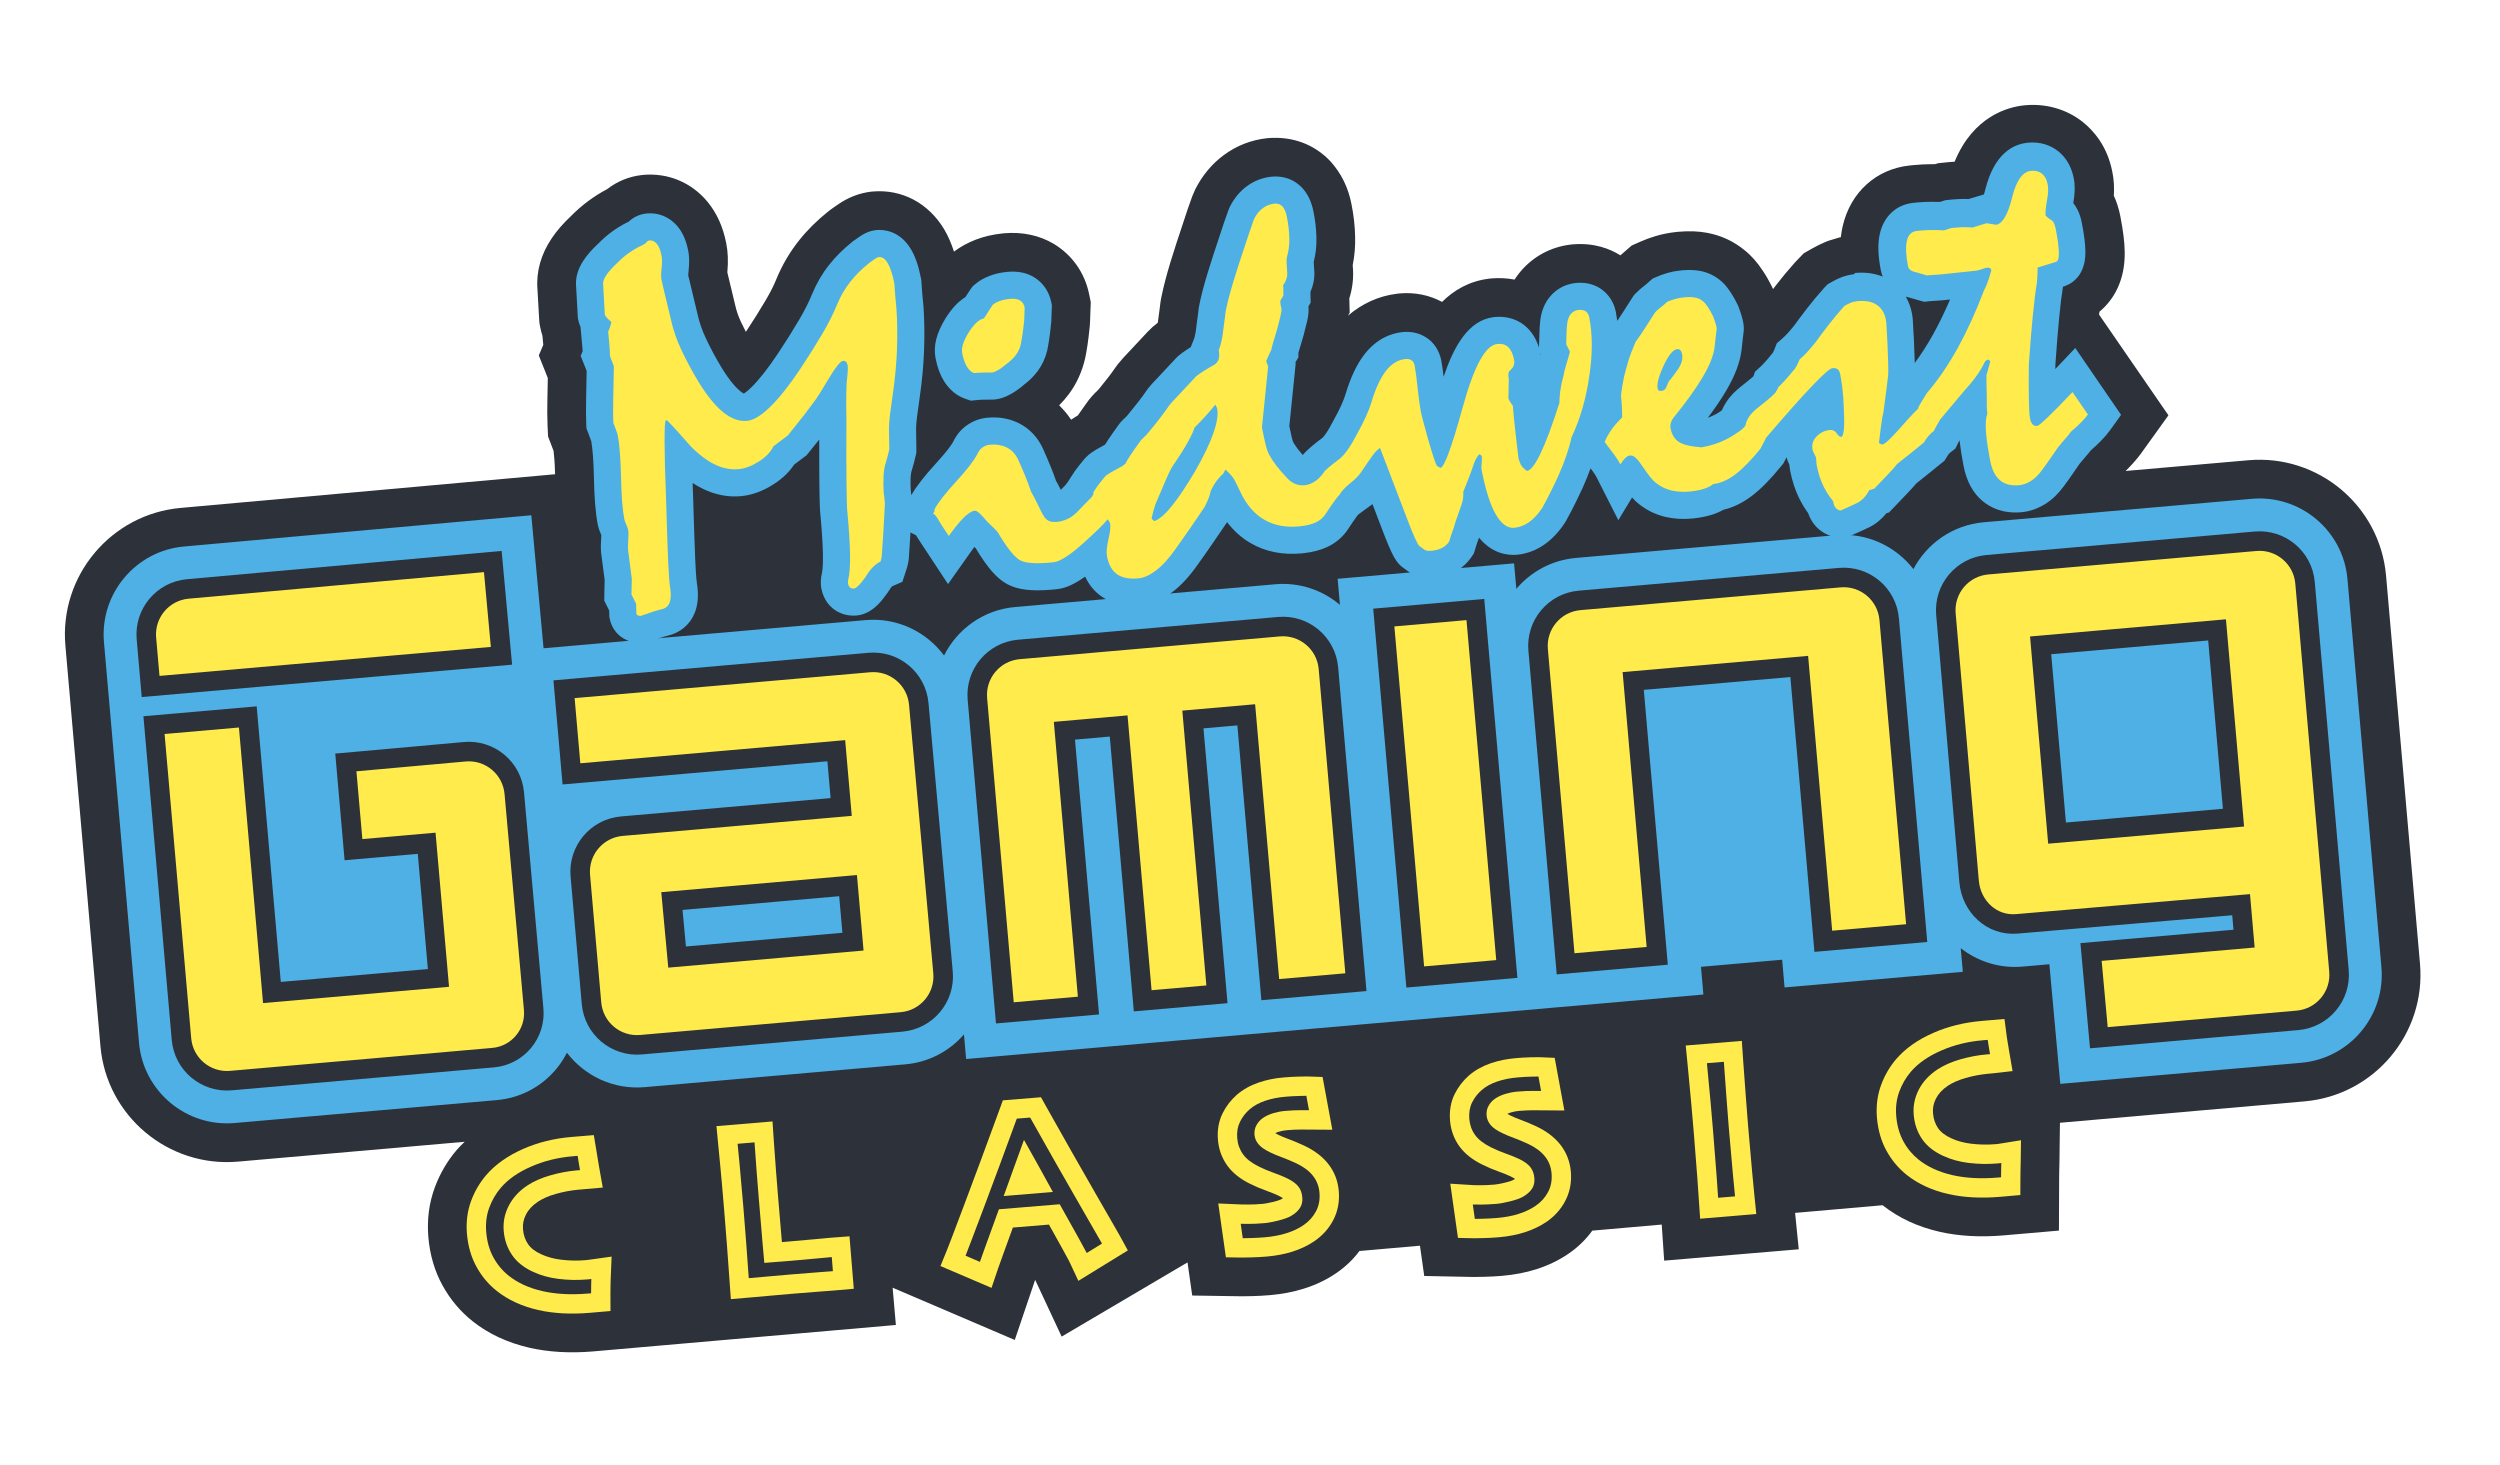
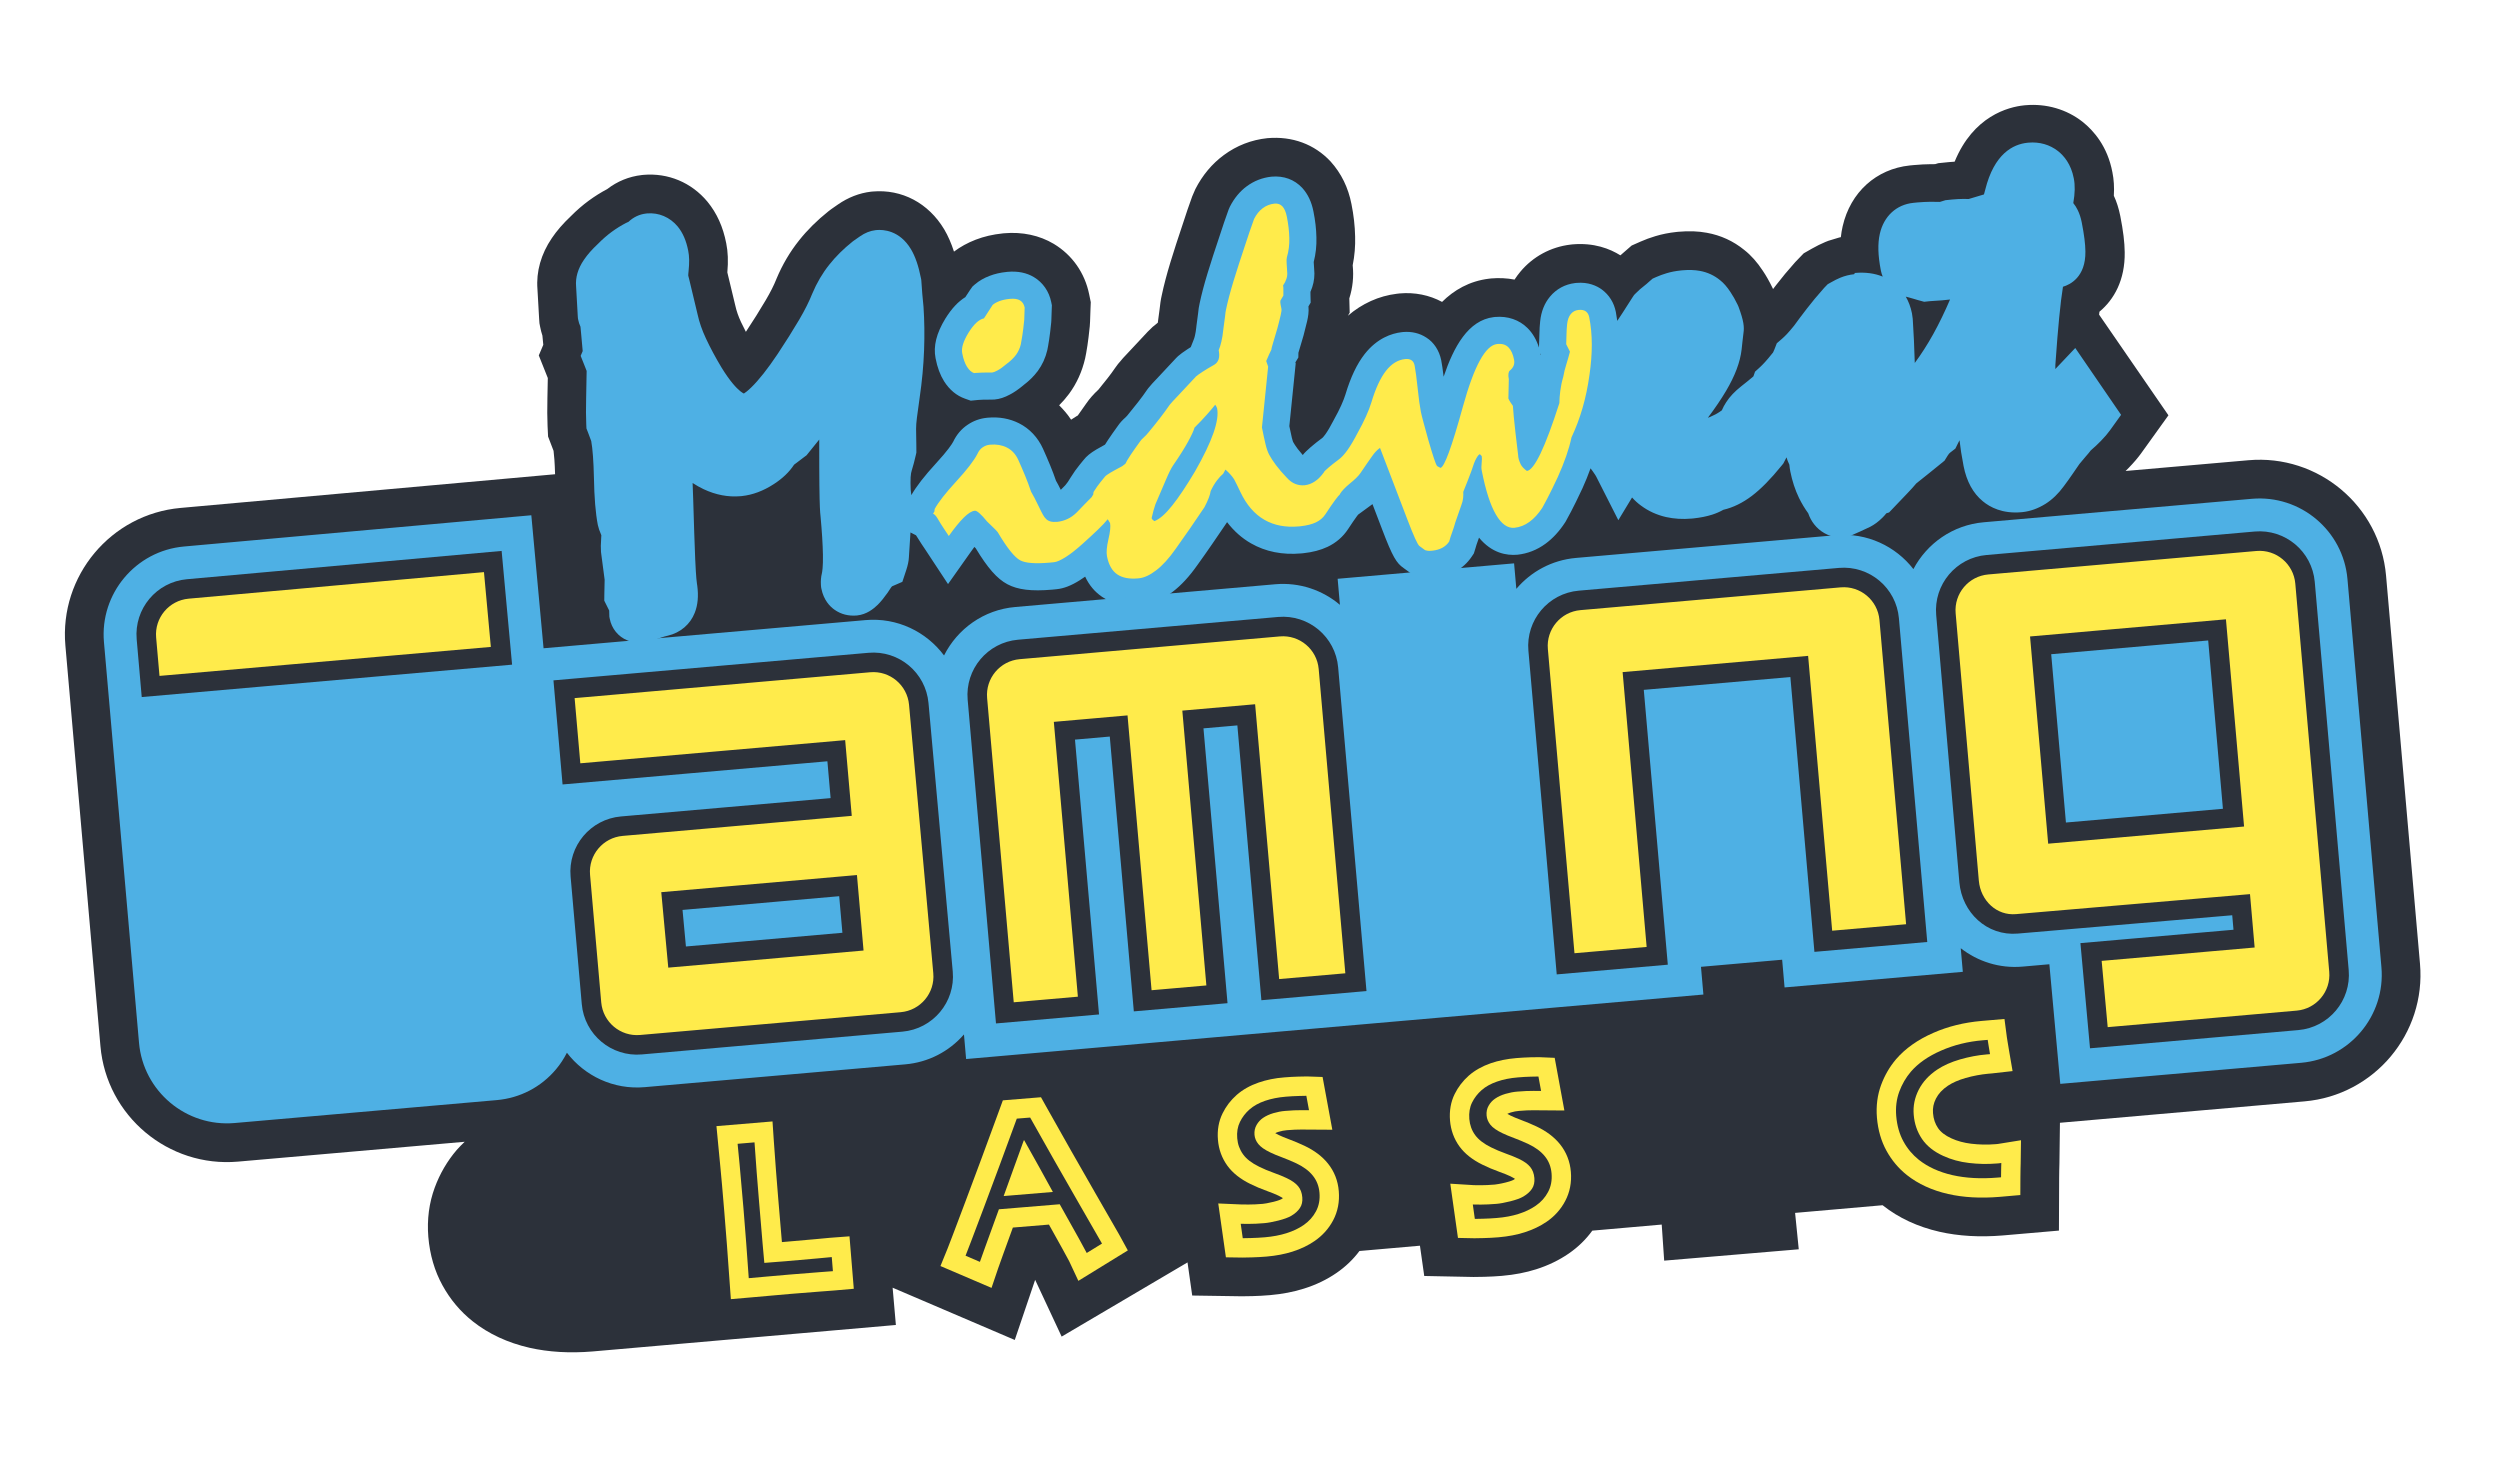
<svg xmlns="http://www.w3.org/2000/svg" viewBox="0 0 1024 600" height="600px" width="1024px">
  <path d="M 920.97,188.51            C 920.97,188.51 870.64,192.91 870.64,192.91              871.08,192.48 871.52,192.05 871.93,191.63              874.04,189.45 875.75,187.44 877.13,185.51              877.13,185.51 888.19,170.11 888.19,170.11              888.19,170.11 859.79,128.88 859.79,128.88              859.84,128.47 859.88,128.07 859.93,127.68              865.92,122.69 870.45,114.71 870.28,103.30              870.24,99.27 869.67,94.59 868.48,88.52              867.87,85.42 866.95,82.56 865.83,80.18              866.04,76.69 865.84,73.51 865.25,70.61              863.25,59.94 857.55,53.50 853.04,49.91              846.50,44.77 838.20,42.35 829.62,43.10              829.62,43.10 828.99,43.16 828.99,43.16              822.64,43.83 808.30,47.48 800.62,66.22              799.87,66.27 799.00,66.34 798.26,66.40              798.26,66.40 793.92,66.84 793.92,66.84              793.92,66.84 792.60,67.24 792.60,67.24              792.01,67.24 791.41,67.24 790.80,67.25              788.72,67.27 786.51,67.38 784.09,67.60              784.09,67.60 784.05,67.60 784.05,67.60              784.05,67.60 782.27,67.77 782.27,67.77              768.49,69.21 757.94,78.75 754.75,92.69              754.42,94.14 754.17,95.62 754.01,97.14              753.78,97.19 753.55,97.24 753.33,97.29              753.33,97.29 748.93,98.62 748.93,98.62              748.51,98.78 748.08,98.95 747.66,99.12              745.86,99.87 744.04,100.78 742.13,101.86              742.13,101.86 738.80,103.76 738.80,103.76              738.80,103.76 735.34,107.35 735.34,107.35              732.38,110.67 729.72,113.86 727.48,116.79              727.06,117.33 726.65,117.87 726.24,118.40              726.24,118.40 725.99,117.85 725.99,117.85              724.72,115.25 723.38,112.87 722.07,110.94              719.78,107.43 717.22,104.55 714.45,102.38              709.98,98.74 704.81,96.37 699.09,95.34              695.55,94.69 691.83,94.55 687.53,94.93              687.53,94.93 687.52,94.93 687.52,94.93              687.52,94.93 686.70,95.01 686.70,95.01              683.62,95.34 680.79,95.90 678.07,96.72              675.87,97.38 673.88,98.11 671.99,98.95              671.99,98.95 668.33,100.57 668.33,100.57              668.33,100.57 664.43,103.96 664.43,103.96              664.29,104.10 664.16,104.22 663.97,104.37              663.88,104.44 663.79,104.51 663.70,104.58              659.40,101.88 652.89,99.33 644.05,100.10              644.05,100.10 644.04,100.10 644.04,100.10              644.04,100.10 643.26,100.19 643.26,100.19              635.17,101.15 627.86,105.12 622.69,111.35              621.85,112.36 621.07,113.41 620.36,114.52              617.27,113.93 614.04,113.77 610.74,114.05              610.74,114.05 610.73,114.06 610.73,114.06              610.73,114.06 609.95,114.14 609.95,114.14              601.80,115.12 595.51,118.87 590.67,123.66              585.45,120.85 579.49,119.65 573.29,120.19              573.29,120.19 572.15,120.32 572.15,120.32              564.78,121.21 557.87,124.35 552.10,129.33              552.10,129.33 552.83,128.09 552.83,128.09              552.83,128.09 552.68,122.22 552.68,122.22              554.07,117.83 554.54,113.29 554.07,108.73              554.07,108.69 554.07,108.66 554.07,108.62              554.85,104.73 555.18,100.76 555.06,96.90              554.98,92.58 554.46,88.07 553.56,83.59              552.24,76.84 549.42,71.03 544.98,66.11              538.40,59.09 529.33,55.70 519.14,56.59              519.14,56.59 519.13,56.59 519.13,56.59              512.57,57.28 506.56,59.62 501.28,63.52              496.46,67.06 492.54,71.75 489.62,77.46              489.62,77.46 488.33,80.44 488.33,80.44              486.99,84.13 485.73,87.81 484.66,91.17              482.56,97.41 480.85,102.68 479.43,107.33              477.87,112.47 476.71,116.89 475.88,120.84              475.42,122.81 475.18,124.66 474.97,126.68              474.84,127.84 474.65,129.34 474.36,131.24              474.36,131.24 474.24,132.18 474.24,132.18              473.46,132.77 472.76,133.35 472.09,133.93              472.09,133.93 470.09,135.88 470.09,135.88              467.18,139.04 464.88,141.51 463.17,143.29              460.60,145.96 459.08,147.65 457.91,149.13              457.91,149.13 456.77,150.68 456.77,150.68              455.87,152.01 454.83,153.43 453.64,154.95              452.45,156.49 451.25,157.99 449.92,159.59              447.96,161.40 446.34,163.24 444.98,165.20              443.67,167.00 442.52,168.65 441.47,170.18              441.31,170.27 441.15,170.37 440.98,170.46              440.18,170.94 439.43,171.42 438.72,171.90              437.30,169.73 435.63,167.80 433.83,166.01              435.28,164.55 436.63,163.00 437.87,161.34              441.00,157.09 443.21,152.25 444.48,146.76              444.72,145.67 445.05,143.89 445.41,141.53              445.72,139.49 446.04,136.89 446.37,133.65              446.37,133.65 446.49,131.71 446.49,131.71              446.52,130.46 446.57,128.91 446.65,127.05              446.65,127.05 446.78,123.77 446.78,123.77              446.78,123.77 446.12,120.54 446.12,120.54              444.33,111.77 439.20,104.45 431.63,99.89              425.78,96.40 418.78,94.89 411.23,95.55              411.23,95.55 411.22,95.55 411.22,95.55              411.22,95.55 410.67,95.61 410.67,95.61              406.72,96.01 403.01,96.88 399.66,98.17              396.30,99.47 393.37,101.09 390.75,103.06              389.65,99.67 388.34,96.62 386.74,93.93              380.30,83.19 369.43,77.39 357.39,78.45              357.39,78.45 357.38,78.45 357.38,78.45              357.38,78.45 356.75,78.51 356.75,78.51              351.95,79.09 347.38,80.87 343.22,83.76              342.51,84.24 341.61,84.87 340.49,85.66              340.49,85.66 339.33,86.54 339.33,86.54              334.68,90.24 330.61,94.29 327.29,98.49              323.57,103.15 320.46,108.42 318.06,114.16              318.06,114.16 317.94,114.46 317.94,114.46              317.02,116.79 315.54,119.73 313.66,122.92              311.26,127.01 308.50,131.40 305.51,135.92              304.79,134.55 304.13,133.22 303.52,131.91              302.43,129.56 301.68,127.43 301.17,125.11              301.17,125.11 297.92,111.58 297.92,111.58              298.33,107.02 298.17,103.06 297.47,99.67              296.15,92.91 293.66,87.36 289.75,82.59              283.20,74.74 273.67,70.74 263.47,71.63              263.47,71.63 262.86,71.70 262.86,71.70              257.65,72.29 252.82,74.27 248.72,77.45              246.15,78.80 243.62,80.39 241.21,82.15              238.68,84.00 236.21,86.14 233.86,88.51              230.61,91.58 228.03,94.56 226.04,97.53              221.61,104.04 219.57,111.26 220.14,118.44              220.36,122.20 220.58,126.15 220.83,130.60              220.83,130.60 220.96,132.41 220.96,132.41              220.96,132.41 221.25,133.92 221.25,133.92              221.48,135.12 221.79,136.30 222.17,137.46              222.17,137.46 222.27,138.51 222.27,138.51              222.36,139.45 222.45,140.37 222.53,141.24              222.53,141.24 220.69,145.58 220.69,145.58              220.69,145.58 224.38,154.84 224.38,154.84              224.34,157.78 224.28,160.47 224.22,162.94              224.12,167.37 224.14,171.22 224.28,174.42              224.28,174.42 224.49,178.80 224.49,178.80              224.49,178.80 226.07,182.92 226.07,182.92              226.30,183.51 226.53,184.11 226.74,184.67              226.96,186.35 227.22,189.31 227.36,194.25              227.36,194.25 73.94,208.05 73.94,208.05              45.44,210.61 24.29,235.89 26.78,264.39              26.78,264.39 41.14,428.51 41.14,428.51              43.64,457.08 68.92,478.30 97.49,475.80              97.49,475.80 190.33,467.67 190.33,467.67              189.20,468.77 188.07,469.87 187.05,471.05              183.19,475.57 180.17,480.74 178.08,486.41              175.75,492.72 174.86,499.50 175.44,506.63              176.07,513.98 178.03,520.68 181.25,526.49              184.42,532.27 188.59,537.23 193.65,541.23              200.14,546.37 207.95,550.00 216.90,552.05              224.71,553.82 233.37,554.33 242.69,553.56              242.69,553.56 366.95,542.71 366.95,542.71              366.95,542.71 365.62,527.44 365.62,527.44              365.62,527.44 415.65,548.85 415.65,548.85              415.65,548.85 423.92,524.44 423.92,524.44              423.95,524.39 423.97,524.32 424.00,524.23              424.00,524.23 434.85,547.47 434.85,547.47              434.85,547.47 486.41,517.08 486.41,517.08              486.41,517.08 488.33,530.65 488.33,530.65              488.33,530.65 508.65,530.96 508.65,530.96              509.01,530.97 510.25,530.95 512.36,530.90              512.36,530.90 513.01,530.89 513.01,530.89              515.42,530.82 517.75,530.70 520.03,530.50              520.03,530.50 520.26,530.48 520.26,530.48              525.23,530.05 529.90,529.15 534.11,527.81              539.03,526.27 543.52,524.10 547.43,521.40              551.11,518.87 554.26,515.86 556.83,512.41              556.83,512.41 581.61,510.24 581.61,510.24              581.61,510.24 583.37,522.64 583.37,522.64              583.37,522.64 603.57,523.05 603.57,523.05              603.99,523.06 605.53,523.05 608.03,522.98              610.45,522.92 612.80,522.79 615.07,522.60              615.07,522.60 615.38,522.57 615.38,522.57              620.36,522.14 625.02,521.23 629.20,519.90              634.09,518.35 638.57,516.19 642.53,513.47              646.35,510.84 649.60,507.68 652.21,504.07              652.21,504.07 680.64,501.58 680.64,501.58              680.64,501.58 681.65,516.36 681.65,516.36              681.65,516.36 736.77,511.71 736.77,511.71              736.77,511.71 735.27,496.80 735.27,496.80              735.27,496.80 771.12,493.66 771.12,493.66              771.16,493.69 771.19,493.72 771.23,493.75              777.72,498.88 785.52,502.50 794.41,504.53              802.23,506.31 810.93,506.82 820.34,506.04              820.34,506.04 843.34,504.05 843.34,504.05              843.34,504.05 843.43,482.33 843.43,482.33              843.43,481.15 843.45,480.07 843.47,479.25              843.52,477.78 843.53,476.89 843.54,476.68              843.54,476.68 843.75,459.89 843.75,459.89              843.75,459.89 943.95,451.12 943.95,451.12              972.52,448.62 993.73,423.35 991.23,394.77              991.23,394.77 977.33,235.79 977.33,235.79              974.83,207.22 949.55,186.01 920.97,188.51" fill="#2c313a" id="path0" />
  <path d="M 631.20,145.18            C 631.20,145.18 631.11,145.46 631.11,145.46              631.10,145.39 631.08,145.32 631.07,145.25              631.04,145.07 631.00,144.89 630.96,144.71              630.96,144.71 631.20,145.18 631.20,145.18 Z            M 781.79,121.81            C 782.46,122.02 783.17,122.22 783.99,122.44              784.45,122.56 784.97,122.71 785.60,122.92              785.60,122.92 788.14,123.61 788.14,123.61              788.14,123.61 790.46,123.36 790.46,123.36              790.99,123.31 791.73,123.26 792.62,123.21              793.90,123.14 794.89,123.07 795.62,123.01              795.62,123.01 795.64,123.00 795.64,123.00              795.64,123.00 798.74,122.68 798.74,122.68              796.55,127.78 794.24,132.54 791.86,136.85              789.45,141.18 786.91,145.13 784.29,148.67              784.24,146.36 784.13,143.36 783.95,139.45              783.79,137.14 783.68,135.22 783.63,133.66              783.55,131.23 783.41,129.70 783.15,128.39              782.61,125.66 781.70,123.39 780.61,121.51              781.00,121.62 781.39,121.73 781.79,121.81M 850.03,142.54            C 850.03,142.54 841.86,151.16 841.86,151.16              841.87,150.56 841.87,149.96 841.88,149.36              842.47,140.96 842.95,135.07 843.43,130.23              843.94,124.92 844.45,120.75 844.99,117.45              847.89,116.60 854.34,113.51 854.18,102.98              854.15,99.95 853.68,96.19 852.69,91.14              852.30,89.17 851.73,87.44 851.01,86.01              850.52,84.99 849.92,84.04 849.22,83.18              849.93,79.18 849.99,75.86 849.42,73.06              848.32,67.19 845.32,63.76 843.00,61.91              839.59,59.24 835.38,58.03 830.83,58.43              830.83,58.43 830.43,58.47 830.43,58.47              824.56,59.09 816.80,62.94 813.14,77.75              812.96,78.46 812.79,79.09 812.63,79.64              812.63,79.64 806.38,81.51 806.38,81.51              805.71,81.48 804.97,81.47 804.14,81.48              802.83,81.49 801.32,81.57 799.60,81.72              799.60,81.72 796.85,82.00 796.85,82.00              796.85,82.00 794.59,82.70 794.59,82.70              793.38,82.65 792.10,82.63 790.74,82.65              789.04,82.67 787.25,82.76 785.36,82.92              785.36,82.92 783.68,83.09 783.68,83.09              776.75,83.81 771.63,88.54 769.98,95.74              769.06,99.81 769.19,104.60 770.41,110.84              770.58,111.69 770.83,112.51 771.16,113.30              767.82,111.93 764.01,111.43 759.77,111.80              759.77,111.80 759.45,112.32 759.45,112.32              757.52,112.52 755.60,113.00 753.76,113.76              752.56,114.26 751.32,114.88 749.97,115.66              749.97,115.66 748.62,116.42 748.62,116.42              748.62,116.42 747.18,117.91 747.18,117.91              744.51,120.91 742.10,123.79 740.05,126.47              738.08,129.02 736.33,131.36 734.84,133.42              733.73,134.79 732.76,135.93 731.95,136.79              731.18,137.60 730.48,138.27 729.86,138.81              729.86,138.81 727.78,140.60 727.78,140.60              727.78,140.60 726.79,143.15 726.79,143.15              726.61,143.59 726.43,144.01 726.24,144.38              726.24,144.38 725.77,144.95 725.77,144.95              724.72,146.27 723.78,147.41 722.92,148.33              722.15,149.16 721.50,149.84 720.97,150.32              720.97,150.32 718.86,152.24 718.86,152.24              718.86,152.24 718.21,154.14 718.21,154.14              718.21,154.14 717.97,154.35 717.97,154.35              716.85,155.32 715.27,156.61 713.20,158.23              710.56,160.32 708.55,162.43 707.09,164.68              706.35,165.80 705.74,166.95 705.25,168.09              704.81,168.38 704.51,168.59 704.40,168.67              703.37,169.39 702.02,170.11 700.49,170.76              700.19,170.88 699.87,171.01 699.54,171.12              702.52,167.15 704.98,163.52 707.01,160.09              710.68,153.88 712.76,148.36 713.36,143.20              713.36,143.20 713.73,139.76 713.73,139.76              713.90,138.14 714.06,136.95 714.13,136.37              714.49,133.99 714.27,131.49 712.11,125.68              712.11,125.68 711.72,124.79 711.72,124.79              710.78,122.84 709.79,121.10 708.79,119.62              707.44,117.54 705.96,115.86 704.55,114.77              702.15,112.80 699.36,111.51 696.25,110.95              694.11,110.56 691.78,110.48 689.07,110.72              689.07,110.72 688.37,110.79 688.37,110.79              686.29,111.01 684.41,111.38 682.64,111.91              681.09,112.38 679.71,112.88 678.41,113.46              678.41,113.46 676.92,114.12 676.92,114.12              676.92,114.12 675.29,115.53 675.29,115.53              674.73,116.05 674.18,116.54 673.59,116.98              672.27,117.99 671.06,119.05 670.00,120.14              670.00,120.14 669.31,120.84 669.31,120.84              669.31,120.84 668.58,121.94 668.58,121.94              667.23,124.06 665.88,126.17 664.54,128.25              663.82,129.36 663.12,130.42 662.43,131.43              662.26,130.13 662.07,128.93 661.85,127.79              661.11,123.99 659.12,120.80 656.08,118.56              654.07,117.10 650.64,115.45 645.71,115.88              645.71,115.88 645.14,115.94 645.14,115.94              641.04,116.43 637.49,118.36 634.87,121.51              632.61,124.22 631.26,127.62 630.85,131.62              630.68,133.24 630.57,134.92 630.55,136.45              630.55,136.45 630.36,142.37 630.36,142.37              629.35,139.15 627.79,136.47 625.68,134.38              622.29,131.00 617.58,129.38 612.41,129.83              612.41,129.83 611.84,129.89 611.84,129.89              601.35,131.15 595.43,142.08 591.31,154.30              590.97,151.44 590.65,149.27 590.33,147.59              589.53,143.59 587.30,140.18 584.24,138.28              581.51,136.48 578.21,135.69 574.68,136.00              574.68,136.00 574.06,136.07 574.06,136.07              569.99,136.56 564.07,138.52 558.96,145.03              555.79,149.09 553.21,154.52 551.07,161.65              550.72,162.80 550.17,164.23 549.37,166.02              548.60,167.74 547.61,169.69 546.40,171.85              546.40,171.85 546.24,172.16 546.24,172.16              545.00,174.56 543.84,176.55 542.88,177.89              542.07,179.02 541.70,179.31 541.66,179.34              539.79,180.73 538.23,181.97 536.86,183.15              535.38,184.46 534.40,185.38 533.61,186.38              532.84,185.51 532.15,184.67 531.55,183.88              530.69,182.73 530.06,181.77 529.67,181.04              529.67,181.03 529.45,180.57 529.14,179.30              528.81,177.94 528.48,176.35 528.11,174.54              528.11,174.54 530.72,148.84 530.72,148.84              530.72,148.84 530.58,148.45 530.58,148.45              530.58,148.45 531.80,146.44 531.80,146.44              531.80,146.44 531.83,144.50 531.83,144.50              531.83,144.50 533.94,137.37 533.94,137.37              534.61,134.82 535.11,132.85 535.40,131.56              535.80,129.79 536.17,127.71 535.94,125.50              535.94,125.50 536.85,123.96 536.85,123.96              536.85,123.96 536.77,120.78 536.77,120.78              536.76,120.32 536.76,119.90 536.76,119.55              537.03,118.92 537.28,118.28 537.49,117.64              538.29,115.20 538.55,112.68 538.28,110.20              538.19,109.17 538.13,108.28 538.10,107.31              538.94,104.03 539.31,100.63 539.20,97.22              539.14,93.85 538.73,90.28 537.99,86.63              537.22,82.70 535.73,79.54 533.40,76.96              530.17,73.51 525.83,71.92 520.81,72.36              517.09,72.76 513.68,74.08 510.67,76.30              507.87,78.36 505.55,81.15 503.75,84.68              503.75,84.68 503.24,85.85 503.24,85.85              501.96,89.38 500.78,92.82 499.69,96.23              497.64,102.31 495.98,107.45 494.61,111.94              493.16,116.70 492.10,120.76 491.36,124.29              491.07,125.49 490.90,126.77 490.73,128.44              490.59,129.75 490.37,131.45 490.05,133.57              490.05,133.57 490.00,134.05 490.00,134.05              489.86,135.40 489.68,136.50 489.46,137.43              489.26,138.31 489.10,138.74 489.00,138.98              489.00,138.98 487.74,142.18 487.74,142.18              487.24,142.49 486.77,142.79 486.35,143.07              484.64,144.20 483.48,145.04 482.56,145.85              482.56,145.85 481.75,146.64 481.75,146.64              478.75,149.89 476.37,152.44 474.61,154.28              472.44,156.54 471.17,157.93 470.35,158.98              470.35,158.98 469.90,159.58 469.90,159.58              468.82,161.19 467.57,162.89 466.18,164.67              464.78,166.47 463.37,168.23 461.79,170.14              461.49,170.51 461.30,170.70 461.12,170.86              459.75,172.06 458.73,173.19 457.94,174.35              456.37,176.52 455.02,178.44 453.87,180.16              453.40,180.87 452.98,181.51 452.61,182.12              451.26,182.85 450.12,183.50 449.12,184.08              446.59,185.59 445.06,186.84 443.83,188.41              443.46,188.89 442.91,189.55 442.16,190.46              441.01,191.84 439.82,193.53 438.50,195.64              438.50,195.64 437.39,197.40 437.39,197.40              437.39,197.40 436.36,198.74 436.36,198.74              435.73,199.37 435.12,199.99 434.50,200.63              433.72,199.05 433.06,197.80 432.53,196.91              431.83,194.85 431.03,192.74 430.15,190.61              429.21,188.32 428.23,186.07 427.23,183.84              425.10,179.14 421.68,175.52 417.34,173.35              413.51,171.44 409.25,170.68 404.65,171.08              404.65,171.08 404.17,171.13 404.17,171.13              401.35,171.42 398.72,172.37 396.38,173.96              393.82,175.65 391.81,178.02 390.43,180.93              389.85,182.01 388.17,184.58 383.49,189.67              378.64,194.95 375.30,199.26 373.28,202.82              373.28,202.82 373.26,202.61 373.26,202.61              373.18,201.82 373.09,201.14 373.03,200.72              372.93,198.74 372.92,196.93 372.99,195.49              373.08,194.06 373.25,193.35 373.42,192.82              374.06,190.74 374.62,188.62 375.09,186.52              375.09,186.52 375.35,185.39 375.35,185.39              375.35,185.39 375.33,182.23 375.33,182.23              375.30,181.13 375.28,180.13 375.28,179.16              375.28,177.66 375.26,176.42 375.23,175.64              375.22,174.49 375.34,172.92 375.57,171.10              375.87,168.75 376.25,166.01 376.69,162.90              377.66,156.25 378.27,149.73 378.50,143.51              378.73,137.34 378.65,131.33 378.27,125.66              378.27,125.66 378.23,125.24 378.23,125.24              377.88,121.99 377.62,118.70 377.41,115.38              377.41,115.38 377.34,114.55 377.34,114.55              377.34,114.55 377.22,113.95 377.22,113.95              376.24,108.94 374.90,105.06 373.14,102.09              368.46,94.29 361.72,93.99 359.02,94.23              359.02,94.23 358.64,94.27 358.64,94.27              356.41,94.53 354.30,95.38 352.20,96.84              351.54,97.28 350.71,97.86 349.68,98.60              349.68,98.60 349.22,98.94 349.22,98.94              345.52,101.89 342.31,105.07 339.68,108.40              336.88,111.90 334.54,115.89 332.70,120.28              331.47,123.40 329.67,127.00 327.34,130.97              324.73,135.39 321.76,140.12 318.51,145.01              314.43,151.10 310.79,155.71 307.70,158.70              306.24,160.12 305.24,160.85 304.69,161.20              304.38,161.05 303.88,160.77 303.24,160.25              301.63,158.95 298.99,156.19 295.50,150.48              293.06,146.42 290.92,142.42 289.14,138.61              287.54,135.18 286.43,131.98 285.74,128.81              285.74,128.81 282.24,114.19 282.24,114.19              282.05,113.41 281.93,112.91 281.91,112.90              281.90,112.70 281.91,112.15 282.04,111.04              282.40,107.65 282.36,104.91 281.89,102.69              281.09,98.58 279.68,95.33 277.57,92.76              274.39,88.95 269.81,87.00 265.00,87.42              265.00,87.42 264.66,87.46 264.66,87.46              261.93,87.77 259.44,88.94 257.43,90.86              257.43,90.86 256.37,91.35 256.37,91.35              254.40,92.37 252.45,93.59 250.57,94.96              248.66,96.36 246.75,98.03 244.94,99.87              242.46,102.19 240.57,104.34 239.16,106.45              236.72,110.03 235.65,113.71 235.97,117.32              236.20,121.16 236.42,125.19 236.65,129.44              236.65,129.44 236.71,130.31 236.71,130.31              236.71,130.31 236.83,130.95 236.83,130.95              237.02,131.95 237.33,132.89 237.76,133.81              237.76,133.81 238.06,137.00 238.06,137.00              238.31,139.64 238.55,142.15 238.67,143.81              238.67,143.81 237.84,145.76 237.84,145.76              237.84,145.76 239.53,150.00 239.53,150.00              239.80,150.66 240.05,151.31 240.29,151.94              240.23,156.19 240.16,159.96 240.08,163.29              239.99,167.36 240.00,170.86 240.13,173.68              240.13,173.68 240.21,175.50 240.21,175.50              240.21,175.50 240.87,177.19 240.87,177.19              241.34,178.42 241.81,179.66 242.17,180.66              242.75,183.90 243.12,188.93 243.27,195.57              243.42,203.89 243.94,210.25 244.88,215.07              245.14,216.27 245.58,217.55 246.31,219.23              246.31,219.49 246.29,219.85 246.25,220.31              246.07,222.85 246.05,224.62 246.17,226.09              246.17,226.09 246.23,226.58 246.23,226.58              246.70,230.06 247.18,233.78 247.66,237.47              247.61,239.38 247.57,241.35 247.54,243.37              247.54,243.37 247.51,246.04 247.51,246.04              247.51,246.04 249.52,250.07 249.52,250.07              249.52,250.07 249.59,252.63 249.59,252.63              249.59,252.63 249.75,253.43 249.75,253.43              250.53,257.48 253.23,260.79 256.95,262.29              258.48,262.94 260.09,263.31 261.74,263.40              261.74,263.40 263.93,263.52 263.93,263.52              263.93,263.52 266.68,262.56 266.68,262.56              268.33,261.99 269.77,261.49 271.00,261.09              271.92,260.79 272.64,260.57 273.18,260.46              273.18,260.46 273.57,260.37 273.57,260.37              278.71,259.15 282.72,255.73 284.57,251.00              285.83,247.81 286.17,244.14 285.58,239.74              285.58,239.74 285.48,239.14 285.48,239.14              285.44,238.95 285.11,237.00 284.76,229.10              284.51,223.09 284.23,214.80 283.92,204.12              283.84,201.91 283.76,199.81 283.69,197.83              285.21,198.82 286.73,199.68 288.23,200.38              293.20,202.72 298.27,203.68 303.32,203.24              303.32,203.24 303.85,203.19 303.85,203.19              308.26,202.72 312.67,201.08 316.95,198.29              320.50,196.01 323.30,193.33 325.26,190.33              325.26,190.33 327.03,189.00 327.03,189.00              327.95,188.29 328.72,187.71 329.36,187.23              329.36,187.23 330.36,186.49 330.36,186.49              330.36,186.49 335.56,180.04 335.56,180.04              335.54,188.46 335.58,194.69 335.62,198.72              335.72,207.35 335.91,209.97 336.08,211.34              336.65,217.50 336.99,222.83 337.07,227.19              337.17,232.18 336.76,234.37 336.63,234.90              336.27,236.36 336.15,237.91 336.25,239.63              336.25,239.63 336.32,240.49 336.32,240.49              336.32,240.49 336.44,241.13 336.44,241.13              337.37,245.79 339.91,248.41 341.87,249.78              344.50,251.62 347.56,252.40 351.02,252.10              355.02,251.67 357.77,249.40 359.52,247.72              360.79,246.45 362.11,244.84 363.60,242.73              363.60,242.73 364.04,242.05 364.04,242.05              364.84,240.70 365.33,240.21 365.39,240.15              365.39,240.15 369.61,238.32 369.61,238.32              369.61,238.32 371.19,233.53 371.19,233.53              371.84,231.57 372.22,229.74 372.28,228.31              372.52,224.96 372.73,221.54 372.93,218.09              372.93,218.09 375.21,219.26 375.21,219.26              375.97,220.52 376.69,221.66 377.41,222.73              377.97,223.54 378.45,224.28 379.03,225.15              379.03,225.15 388.31,239.24 388.31,239.24              388.31,239.24 397.70,225.96 397.70,225.96              398.20,225.25 398.67,224.61 399.10,224.03              399.10,224.03 399.66,224.57 399.66,224.57              404.52,232.64 408.40,237.05 412.62,239.30              416.86,241.57 422.52,242.26 430.97,241.52              431.61,241.46 432.26,241.40 432.86,241.33              435.79,241.03 438.78,239.86 442.27,237.67              442.98,237.22 443.73,236.73 444.48,236.19              446.10,239.68 448.43,242.46 451.43,244.48              455.64,247.34 460.90,248.51 467.08,247.97              467.08,247.97 467.74,247.91 467.74,247.91              471.92,247.46 476.15,245.62 480.30,242.43              483.82,239.76 487.16,236.13 490.52,231.35              492.57,228.50 494.61,225.61 496.65,222.63              498.55,219.88 500.40,217.14 502.25,214.42              502.25,214.42 502.61,213.87 502.61,213.87              505.40,217.52 508.69,220.44 512.43,222.57              518.36,225.97 525.26,227.36 532.98,226.68              532.98,226.68 533.81,226.60 533.81,226.60              537.64,226.19 540.89,225.34 543.76,223.99              547.29,222.31 550.13,219.85 552.20,216.68              553.67,214.45 554.85,212.71 555.78,211.45              555.97,211.20 556.13,210.98 556.28,210.80              556.28,210.80 562.17,206.49 562.17,206.49              562.17,206.49 566.11,216.80 566.11,216.80              570.44,228.21 572.03,230.66 574.87,232.64              574.87,232.64 578.44,235.23 578.44,235.23              578.44,235.23 580.38,235.93 580.38,235.93              582.20,236.50 583.88,236.77 585.55,236.74              586.16,236.73 586.80,236.70 587.47,236.64              587.47,236.64 587.87,236.60 587.87,236.60              590.92,236.27 593.67,235.44 596.04,234.14              598.78,232.67 601.06,230.61 602.81,228.01              602.81,228.01 603.69,226.69 603.69,226.69              603.69,226.69 604.32,224.68 604.32,224.68              604.58,223.71 604.89,222.74 605.30,221.64              605.47,221.17 605.64,220.69 605.80,220.22              611.05,226.60 617.12,227.60 621.52,227.22              625.69,226.77 629.55,225.26 633.01,222.73              635.99,220.56 638.69,217.64 641.04,214.03              641.04,214.03 641.32,213.58 641.32,213.58              641.57,213.15 642.32,211.79 643.54,209.47              644.67,207.33 646.15,204.32 648.19,199.97              649.42,197.25 650.53,194.52 651.49,191.83              651.82,192.26 652.12,192.66 652.39,193.04              653.31,194.30 653.69,194.99 653.82,195.23              653.82,195.23 662.87,213.07 662.87,213.07              662.87,213.07 668.49,203.77 668.49,203.77              669.70,205.10 670.92,206.21 672.18,207.11              675.12,209.31 678.53,210.88 682.35,211.77              685.66,212.52 689.20,212.74 692.91,212.41              692.91,212.41 693.67,212.34 693.67,212.34              696.50,212.03 699.08,211.52 701.35,210.79              702.96,210.27 704.49,209.60 705.89,208.81              709.87,207.89 713.80,205.97 717.57,203.11              721.25,200.33 725.36,196.15 729.78,190.68              729.78,190.68 730.44,189.87 730.44,189.87              730.44,189.87 731.54,187.75 731.54,187.75              731.61,187.59 731.68,187.46 731.75,187.32              731.99,188.20 732.35,189.11 732.92,190.34              733.01,191.31 733.14,192.23 733.31,193.11              734.09,197.02 735.28,200.67 736.89,204.00              738.05,206.33 739.28,208.37 740.65,210.24              741.22,211.91 742.05,213.45 743.13,214.82              745.43,217.73 748.72,219.60 752.42,220.11              752.42,220.11 755.49,220.53 755.49,220.53              755.49,220.53 758.34,219.29 758.34,219.29              759.72,218.70 761.00,218.12 762.07,217.63              763.32,217.07 764.55,216.49 766.01,215.79              767.76,214.89 769.40,213.67 771.04,212.04              771.60,211.49 772.14,210.89 772.66,210.24              772.66,210.24 773.76,209.90 773.76,209.90              773.76,209.90 777.40,206.09 777.40,206.09              778.79,204.62 780.08,203.28 781.27,202.04              782.67,200.58 783.89,199.23 784.92,198.00              786.83,196.51 788.57,195.11 790.14,193.83              792.01,192.33 793.64,191.01 795.07,189.84              795.07,189.84 796.48,188.69 796.48,188.69              796.48,188.69 797.75,186.64 797.75,186.64              797.90,186.36 798.09,186.10 798.33,185.82              798.40,185.73 798.57,185.55 798.86,185.33              798.86,185.33 800.92,183.74 800.92,183.74              800.92,183.74 802.07,181.40 802.07,181.40              802.27,181.00 802.45,180.64 802.62,180.32              802.96,183.41 803.50,186.88 804.28,190.89              805.52,197.19 808.17,202.05 812.17,205.32              815.08,207.74 820.17,210.48 827.87,209.81              827.87,209.81 828.39,209.76 828.39,209.76              831.59,209.43 834.75,208.29 837.81,206.39              840.57,204.66 843.17,202.15 845.33,199.16              846.54,197.55 847.71,195.91 848.87,194.22              849.84,192.79 850.83,191.37 851.76,190.02              852.68,188.88 853.53,187.87 854.27,187.03              855.09,186.12 855.87,185.19 856.36,184.51              857.98,183.11 859.34,181.83 860.55,180.58              862.10,178.99 863.31,177.57 864.25,176.26              864.25,176.26 868.80,169.92 868.80,169.92              868.80,169.92 850.03,142.54 850.03,142.54 Z" fill="#4eb0e4" id="path10" />
  <path d="M 386.69,156.16            C 386.69,156.16 386.69,156.16 386.69,156.16              388.91,159.67 391.80,162.07 395.28,163.30              395.28,163.30 397.62,164.12 397.62,164.12              397.62,164.12 400.63,163.82 400.63,163.82              401.28,163.76 401.94,163.72 402.63,163.71              403.71,163.69 404.84,163.68 406.06,163.68              406.06,163.68 407.38,163.64 407.38,163.64              409.43,163.46 411.45,162.80 413.69,161.59              415.47,160.66 417.30,159.39 419.38,157.63              421.60,155.95 423.52,154.04 425.09,151.94              426.93,149.43 428.24,146.56 428.98,143.39              429.17,142.51 429.43,141.07 429.73,139.10              430.01,137.28 430.29,134.96 430.58,132.06              430.58,132.06 430.63,131.30 430.63,131.30              430.67,129.98 430.72,128.35 430.80,126.40              430.80,126.40 430.85,125.05 430.85,125.05              430.85,125.05 430.58,123.72 430.58,123.72              429.69,119.35 427.17,115.72 423.49,113.51              420.49,111.71 416.88,110.98 412.76,111.34              412.76,111.34 412.29,111.39 412.29,111.39              409.74,111.65 407.41,112.19 405.35,112.99              402.94,113.91 400.97,115.06 399.31,116.50              399.31,116.50 398.34,117.35 398.34,117.35              398.34,117.35 397.35,118.74 397.35,118.74              396.66,119.78 396.01,120.77 395.41,121.70              392.41,123.56 389.74,126.44 387.23,130.48              383.55,136.49 382.23,141.81 383.21,146.74              383.93,150.49 385.07,153.57 386.69,156.16" fill="#4eb0e4" id="path11" />
  <path d="M 922.35,204.31            C 922.35,204.31 812.53,213.92 812.53,213.92              799.85,215.03 789.28,222.61 783.73,233.10              776.44,223.73 764.71,218.10 752.03,219.21              752.03,219.21 645.50,228.53 645.50,228.53              635.63,229.40 627.04,234.18 621.09,241.19              621.09,241.19 620.17,230.75 620.17,230.75              620.17,230.75 547.90,237.07 547.90,237.07              547.90,237.07 548.83,247.74 548.83,247.74              541.73,241.73 532.33,238.44 522.35,239.31              522.35,239.31 415.82,248.63 415.82,248.63              402.87,249.76 392.13,257.64 386.68,268.48              379.43,258.76 367.48,252.86 354.55,253.99              354.55,253.99 222.64,265.53 222.64,265.53              222.64,265.53 217.63,211.05 217.63,211.05              217.63,211.05 75.36,223.85 75.36,223.85              55.55,225.63 40.85,243.20 42.58,263.01              42.58,263.01 44.17,281.14 44.17,281.14              44.17,281.14 45.83,300.09 45.83,300.09              45.83,300.09 56.94,427.13 56.94,427.13              58.68,446.99 76.25,461.73 96.11,459.99              96.11,459.99 203.50,450.60 203.50,450.60              213.02,449.76 221.65,445.27 227.78,437.94              229.54,435.85 231.00,433.57 232.21,431.20              239.49,440.69 251.28,446.42 264.06,445.30              264.06,445.30 370.79,435.96 370.79,435.96              380.17,435.14 388.67,430.78 394.84,423.71              394.84,423.71 395.72,433.78 395.72,433.78              395.72,433.78 563.82,419.07 563.82,419.07              563.82,419.07 574.28,418.16 574.28,418.16              574.28,418.16 625.41,413.69 625.41,413.69              625.41,413.69 636.10,412.75 636.10,412.75              636.10,412.75 697.71,407.36 697.71,407.36              697.71,407.36 696.72,396.01 696.72,396.01              696.72,396.01 729.97,393.10 729.97,393.10              729.97,393.10 730.96,404.45 730.96,404.45              730.96,404.45 803.97,398.06 803.97,398.06              803.97,398.06 803.12,388.39 803.12,388.39              810.08,393.81 818.99,396.75 828.45,395.92              828.45,395.92 839.42,394.96 839.42,394.96              839.42,394.96 843.89,443.95 843.89,443.95              843.89,443.95 942.56,435.32 942.56,435.32              962.42,433.58 977.17,416.01 975.43,396.16              975.43,396.16 961.52,237.17 961.52,237.17              959.78,217.32 942.21,202.57 922.35,204.31" fill="#4eb0e4" id="path12" />
-   <path d="M 250.06,537.00            C 250.06,537.00 241.32,537.75 241.32,537.75              233.66,538.39 226.64,537.99 220.41,536.58              213.81,535.07 208.12,532.45 203.50,528.80              200.11,526.12 197.30,522.78 195.17,518.87              193.01,514.97 191.68,510.39 191.25,505.29              190.86,500.52 191.44,496.03 192.96,491.91              194.41,487.99 196.48,484.44 199.12,481.35              202.85,476.99 207.97,473.37 214.33,470.58              220.38,467.92 226.99,466.28 234.07,465.70              234.07,465.70 234.74,465.64 234.74,465.64              234.74,465.64 243.23,464.94 243.23,464.94              243.23,464.94 244.47,472.40 244.47,472.40              244.53,472.76 244.62,473.33 244.74,474.07              244.74,474.07 244.94,475.29 244.94,475.29              245.07,476.11 245.22,476.98 245.38,477.91              245.38,477.91 246.89,486.43 246.89,486.43              246.89,486.43 237.04,487.29 237.04,487.29              233.87,487.57 230.72,488.15 227.52,489.07              224.63,489.90 222.20,490.97 220.29,492.25              218.06,493.75 216.46,495.47 215.43,497.51              214.44,499.45 214.04,501.40 214.22,503.49              214.41,505.83 215.09,507.82 216.28,509.58              217.42,511.25 219.21,512.62 221.74,513.77              224.19,514.89 226.91,515.63 229.89,515.98              233.17,516.37 236.42,516.44 239.56,516.18              239.56,516.18 240.34,516.11 240.34,516.11              240.61,516.08 240.86,516.06 241.11,516.02              241.11,516.02 250.52,514.70 250.52,514.70              250.52,514.70 250.13,524.20 250.13,524.20              250.12,524.43 250.10,525.07 250.08,526.14              250.08,526.14 250.08,526.25 250.08,526.25              250.04,527.30 250.04,528.46 250.04,529.71              250.04,529.71 250.06,537.00 250.06,537.00 Z" fill="#ffeb4b" id="path13" />
  <path d="M 349.71,527.88            C 349.71,527.88 341.85,528.57 341.85,528.57              341.51,528.60 339.70,528.73 336.44,528.98              333.24,529.22 329.16,529.54 324.20,529.95              320.94,530.23 317.85,530.49 314.92,530.77              311.95,531.04 309.42,531.27 307.37,531.44              307.37,531.44 299.36,532.13 299.36,532.13              299.36,532.13 297.74,509.76 297.74,509.76              297.38,504.94 297.00,500.20 296.61,495.56              295.97,487.82 295.45,481.91 295.05,477.85              294.65,473.77 294.37,470.89 294.22,469.25              294.22,469.25 293.46,461.26 293.46,461.26              293.46,461.26 316.42,459.34 316.42,459.34              316.42,459.34 316.96,467.38 316.96,467.38              317.20,470.90 317.50,474.96 317.85,479.57              318.20,484.19 318.51,487.96 318.76,490.91              319.34,498.03 319.85,503.98 320.27,508.76              320.27,508.76 321.02,508.70 321.02,508.70              325.98,508.30 330.31,507.91 333.98,507.56              333.98,507.56 337.50,507.23 337.50,507.23              339.05,507.09 339.91,507.01 340.09,506.99              340.09,506.99 347.95,506.40 347.95,506.40              347.95,506.40 349.71,527.88 349.71,527.88 Z" fill="#ffeb4b" id="path14" />
  <path d="M 441.70,524.64            C 441.70,524.64 437.93,516.58 437.93,516.58              437.76,516.24 436.74,514.37 434.96,511.12              433.52,508.49 431.75,505.31 429.65,501.59              429.65,501.59 414.87,502.81 414.87,502.81              413.27,507.19 411.99,510.73 411.01,513.44              409.72,517.01 409.02,518.99 408.88,519.40              408.88,519.40 406.13,527.52 406.13,527.52              406.13,527.52 385.21,518.57 385.21,518.57              385.21,518.57 388.15,511.35 388.15,511.35              388.66,510.10 390.86,504.34 395.52,491.94              399.87,480.37 404.38,468.21 409.03,455.47              409.03,455.47 410.77,450.70 410.77,450.70              410.77,450.70 426.39,449.43 426.39,449.43              426.39,449.43 428.87,453.87 428.87,453.87              435.37,465.47 441.91,477.00 448.32,488.13              448.32,488.13 448.32,488.14 448.32,488.14              448.32,488.14 455.01,499.77 455.01,499.77              457.09,503.37 458.20,505.30 458.34,505.56              458.34,505.56 461.96,512.17 461.96,512.17              461.96,512.17 441.70,524.64 441.70,524.64 Z" fill="#ffeb4b" id="path15" />
  <path d="M 518.88,514.68            C 518.88,514.68 518.65,514.70 518.65,514.70              516.71,514.86 514.69,514.97 512.60,515.03              512.60,515.03 511.94,515.04 511.94,515.04              510.23,515.08 509.21,515.11 508.91,515.10              508.91,515.10 502.13,515.00 502.13,515.00              502.13,515.00 499.00,492.94 499.00,492.94              499.00,492.94 508.53,493.35 508.53,493.35              508.91,493.36 509.90,493.37 511.51,493.37              513.06,493.38 514.97,493.29 517.22,493.10              517.22,493.10 517.24,493.10 517.24,493.10              517.95,493.03 519.31,492.83 521.69,492.25              523.95,491.68 524.75,491.24 524.89,491.16              525.14,491.01 525.33,490.88 525.47,490.77              525.47,490.77 525.47,490.76 525.47,490.75              525.40,490.74 524.88,490.31 523.61,489.71              522.48,489.17 520.93,488.54 518.97,487.83              516.55,486.97 514.27,486.00 512.20,484.98              508.09,482.98 504.86,480.43 502.71,477.44              500.48,474.35 499.18,470.78 498.87,466.87              498.53,462.94 499.17,459.27 500.77,456.03              502.17,453.16 504.12,450.61 506.57,448.46              509.03,446.31 512.06,444.61 515.57,443.40              518.72,442.32 522.23,441.58 526.07,441.30              527.96,441.14 529.87,441.03 531.81,440.98              533.86,440.91 535.08,440.90 535.36,440.91              535.36,440.91 541.73,441.13 541.73,441.13              541.73,441.13 545.72,462.74 545.72,462.74              545.72,462.74 533.02,462.66 533.02,462.66              531.43,462.64 529.44,462.74 527.08,462.93              527.08,462.93 527.02,462.94 527.02,462.94              525.98,463.03 524.93,463.23 523.83,463.56              523.26,463.72 522.76,463.91 522.34,464.14              522.68,464.34 523.15,464.60 523.79,464.91              524.80,465.40 526.17,465.97 527.92,466.62              530.10,467.44 532.25,468.34 534.31,469.31              538.40,471.25 541.62,473.69 543.94,476.60              546.52,479.80 548.02,483.62 548.37,487.91              548.73,492.24 547.95,496.27 546.05,499.86              544.26,503.24 541.71,506.08 538.46,508.32              535.82,510.14 532.75,511.61 529.35,512.68              526.22,513.67 522.69,514.35 518.88,514.68" fill="#ffeb4b" id="path16" />
  <path d="M 614.00,506.77            C 614.00,506.77 613.69,506.80 613.69,506.80              611.76,506.96 609.74,507.07 607.64,507.12              605.53,507.18 604.27,507.20 603.93,507.19              603.93,507.19 597.18,507.05 597.18,507.05              597.18,507.05 594.04,484.84 594.04,484.84              594.04,484.84 603.74,485.44 603.74,485.44              604.12,485.46 605.05,485.47 606.54,485.47              608.17,485.47 610.09,485.38 612.28,485.20              613.01,485.08 614.27,484.97 616.72,484.35              619.05,483.77 619.85,483.32 619.94,483.27              620.19,483.12 620.39,482.98 620.53,482.87              620.53,482.86 620.52,482.86 620.52,482.85              620.46,482.84 619.94,482.41 618.67,481.81              617.58,481.28 616.06,480.68 614.02,479.94              611.54,479.04 609.27,478.08 607.26,477.08              603.15,475.08 599.94,472.54 597.78,469.56              595.56,466.49 594.26,462.94 593.93,459.00              593.60,455.00 594.24,451.36 595.82,448.14              597.25,445.25 599.20,442.71 601.62,440.57              604.11,438.40 607.13,436.71 610.62,435.50              613.75,434.42 617.27,433.71 621.11,433.39              623.02,433.24 624.93,433.12 626.86,433.07              628.97,433.01 630.19,433.00 630.48,433.02              630.48,433.02 636.80,433.29 636.80,433.29              636.80,433.29 640.77,454.86 640.77,454.86              640.77,454.86 628.08,454.76 628.08,454.76              626.51,454.74 624.52,454.83 622.13,455.03              621.09,455.10 620.03,455.32 618.89,455.65              618.33,455.82 617.82,456.02 617.39,456.24              617.73,456.44 618.20,456.70 618.83,457.00              619.86,457.50 621.23,458.07 622.98,458.72              625.23,459.57 627.38,460.47 629.38,461.41              633.41,463.32 636.63,465.76 638.98,468.67              641.57,471.91 643.07,475.71 643.43,479.99              643.79,484.35 643.00,488.37 641.10,491.95              639.33,495.32 636.79,498.16 633.53,500.41              630.88,502.23 627.81,503.70 624.42,504.77              621.31,505.76 617.81,506.44 614.00,506.77" fill="#ffeb4b" id="path17" />
-   <path d="M 719.37,497.25            C 719.37,497.25 696.38,499.19 696.38,499.19              696.38,499.19 695.71,489.53 695.71,489.53              695.60,487.82 695.44,485.43 695.22,482.36              694.92,478.13 694.45,472.10 693.80,464.24              693.54,461.13 693.19,457.04 692.74,451.98              692.29,446.94 691.80,441.69 691.26,436.27              691.26,436.27 690.47,428.24 690.47,428.24              690.47,428.24 713.45,426.35 713.45,426.35              713.45,426.35 714.00,434.37 714.00,434.37              714.27,438.28 714.61,442.82 715.00,448.01              715.37,453.21 715.70,457.43 715.98,460.70              716.67,468.99 717.23,475.41 717.67,479.96              718.10,484.51 718.40,487.60 718.56,489.23              718.56,489.23 719.37,497.25 719.37,497.25 Z" fill="#ffeb4b" id="path18" />
+   <path d="M 719.37,497.25            Z" fill="#ffeb4b" id="path18" />
  <path d="M 827.53,489.49            C 827.53,489.49 818.97,490.24 818.97,490.24              811.19,490.88 804.17,490.48 797.94,489.06              791.36,487.56 785.68,484.95 781.06,481.30              777.64,478.58 774.84,475.25 772.71,471.37              770.54,467.44 769.22,462.85 768.79,457.77              768.40,453.04 768.97,448.55 770.50,444.41              771.93,440.52 773.99,436.97 776.62,433.86              780.41,429.46 785.53,425.85 791.87,423.07              797.93,420.41 804.44,418.81 811.61,418.18              811.61,418.18 821.03,417.37 821.03,417.37              821.03,417.37 822.02,424.90 822.02,424.90              822.08,425.33 822.19,426.02 822.35,426.97              822.51,428.07 822.69,429.11 822.89,430.22              822.89,430.22 824.35,438.72 824.35,438.72              824.35,438.72 815.79,439.68 815.79,439.68              815.79,439.68 814.95,439.75 814.95,439.75              814.95,439.75 814.36,439.80 814.36,439.80              811.43,440.08 808.25,440.64 805.05,441.56              802.17,442.39 799.74,443.46 797.84,444.73              795.59,446.24 793.99,447.97 792.95,450.01              791.97,451.94 791.58,453.88 791.76,455.94              791.95,458.32 792.62,460.30 793.83,462.08              794.94,463.72 796.78,465.13 799.30,466.27              801.72,467.38 804.45,468.12 807.42,468.47              810.70,468.86 813.96,468.93 817.11,468.67              817.11,468.67 818.01,468.60 818.01,468.60              818.02,468.59 818.25,468.58 818.48,468.54              818.48,468.54 827.80,467.04 827.80,467.04              827.80,467.04 827.67,476.47 827.67,476.47              827.67,476.74 827.65,477.48 827.61,478.70              827.58,479.79 827.57,480.97 827.56,482.25              827.56,482.25 827.53,489.49 827.53,489.49 Z" fill="#ffeb4b" id="path19" />
-   <path d="M 265.99,98.48            C 267.17,98.38 268.18,98.84 269.05,99.88              269.91,100.92 270.56,102.57 270.99,104.81              271.24,106.00 271.23,107.68 271.00,109.85              270.75,112.02 270.74,113.60 270.95,114.57              271.01,114.99 271.40,116.60 272.05,119.39              272.73,122.18 273.69,126.18 274.94,131.41              275.77,135.18 277.14,139.15 279.08,143.30              281.02,147.45 283.31,151.75 285.97,156.18              289.50,161.96 292.93,166.19 296.24,168.87              299.50,171.50 302.72,172.67 305.92,172.39              305.98,172.38 306.05,172.38 306.12,172.37              308.68,172.10 311.81,170.20 315.45,166.66              319.09,163.13 323.19,157.97 327.74,151.19              331.21,145.96 334.25,141.11 336.90,136.61              339.54,132.10 341.58,128.02 343.03,124.36              344.41,121.07 346.18,118.06 348.35,115.33              350.52,112.59 353.11,110.03 356.13,107.63              357.08,106.96 357.86,106.41 358.48,105.99              359.09,105.57 359.60,105.34 359.97,105.29              359.97,105.29 360.01,105.29 360.01,105.29              361.34,105.17 362.54,106.00 363.61,107.79              364.69,109.62 365.59,112.38 366.32,116.09              366.55,119.57 366.83,123.01 367.18,126.41              367.55,131.72 367.62,137.29 367.41,143.11              367.19,148.91 366.63,154.98 365.71,161.30              365.25,164.50 364.87,167.29 364.56,169.68              364.26,172.07 364.12,174.08 364.13,175.73              364.15,176.66 364.17,177.82 364.18,179.21              364.17,180.61 364.22,182.23 364.26,184.08              363.85,185.91 363.36,187.74 362.80,189.60              362.31,191.08 362.03,192.83 361.91,194.83              361.80,196.86 361.82,199.17 361.96,201.80              362.05,202.29 362.13,202.93 362.21,203.71              362.28,204.49 362.36,205.30 362.46,206.15              362.12,213.47 361.70,220.59 361.20,227.51              361.17,228.15 361.00,229.00 360.65,230.04              359.72,230.43 358.73,231.14 357.66,232.18              356.59,233.22 355.53,234.62 354.49,236.38              353.40,237.93 352.46,239.07 351.69,239.84              350.90,240.60 350.29,241.01 349.83,241.06              349.83,241.06 349.75,241.07 349.75,241.07              349.18,241.12 348.67,240.99 348.25,240.69              347.80,240.38 347.50,239.80 347.34,238.96              347.30,238.40 347.32,237.93 347.42,237.56              348.00,235.07 348.26,231.54 348.18,226.98              348.09,222.41 347.74,216.80 347.12,210.14              346.93,208.74 346.79,204.89 346.73,198.60              346.66,192.32 346.63,183.60 346.69,172.44              346.65,170.66 346.62,168.47 346.62,165.85              346.61,163.25 346.65,160.26 346.77,156.88              346.96,155.15 347.13,153.65 347.21,152.39              347.31,151.13 347.32,150.22 347.20,149.66              347.07,148.96 346.83,148.46 346.51,148.17              346.18,147.89 345.78,147.78 345.28,147.82              345.28,147.82 345.22,147.83 345.22,147.83              344.77,147.88 344.03,148.51 343.03,149.72              342.04,150.95 340.83,152.73 339.44,155.09              338.61,156.40 337.78,157.77 336.94,159.22              336.10,160.67 335.19,162.09 334.23,163.48              332.57,165.65 331.03,167.72 329.63,169.65              329.63,169.65 322.74,178.32 322.74,178.32              322.06,178.83 321.24,179.45 320.27,180.19              319.29,180.94 318.11,181.81 316.77,182.82              315.74,185.07 313.80,187.12 310.94,188.96              308.09,190.81 305.33,191.87 302.69,192.15              302.57,192.16 302.45,192.17 302.34,192.18              299.26,192.45 296.14,191.83 292.97,190.34              289.69,188.80 286.29,186.25 282.81,182.69              281.24,180.92 279.66,179.16 278.12,177.40              276.57,175.63 274.93,173.88 273.20,172.14              273.20,172.14 272.65,172.30 272.65,172.30              272.35,172.76 272.20,175.67 272.21,181.03              272.22,186.38 272.42,194.23 272.83,204.56              273.14,215.18 273.41,223.51 273.66,229.56              273.93,235.61 274.24,239.50 274.58,241.25              274.90,243.65 274.78,245.55 274.24,246.92              273.70,248.29 272.61,249.19 270.99,249.57              270.18,249.73 269.04,250.05 267.58,250.52              266.12,251.00 264.38,251.61 262.35,252.31              261.97,252.29 261.60,252.20 261.26,252.06              260.92,251.92 260.72,251.67 260.65,251.32              260.65,251.32 260.57,247.35 260.57,247.35              260.57,247.35 258.65,243.49 258.65,243.49              258.67,241.27 258.73,239.12 258.78,237.04              258.25,232.81 257.74,228.82 257.24,225.09              257.17,224.30 257.20,222.98 257.33,221.11              257.47,219.24 257.45,217.85 257.26,216.93              257.16,216.45 256.91,215.74 256.50,214.82              256.09,213.90 255.84,213.19 255.73,212.71              254.98,208.86 254.51,203.07 254.37,195.37              254.20,187.67 253.74,181.86 252.96,177.93              252.43,176.35 251.84,174.76 251.22,173.19              251.11,170.62 251.09,167.41 251.18,163.54              251.28,159.67 251.36,155.16 251.43,150.01              250.95,148.69 250.42,147.31 249.85,145.89              249.88,145.81 249.87,145.26 249.81,144.17              249.74,142.54 249.48,139.75 249.10,135.78              249.54,134.94 249.85,134.21 250.00,133.59              250.16,132.96 250.29,132.40 250.42,131.88              249.59,131.18 248.96,130.59 248.50,130.10              248.07,129.61 247.80,129.19 247.73,128.84              247.50,124.51 247.27,120.39 247.05,116.48              246.92,115.43 247.34,114.16 248.34,112.70              249.32,111.23 250.77,109.61 252.67,107.84              254.15,106.32 255.63,105.02 257.13,103.93              258.61,102.84 260.06,101.95 261.47,101.21              263.39,100.37 264.50,99.72 264.80,99.25              265.09,98.79 265.47,98.54 265.93,98.49              265.93,98.49 265.99,98.48 265.99,98.48" fill="#ffeb4b" id="path30" />
  <path d="M 413.75,122.41            C 415.49,122.25 416.84,122.47 417.80,123.04              418.80,123.65 419.43,124.62 419.70,125.95              419.62,127.96 419.57,129.64 419.53,131.01              419.27,133.61 419.01,135.74 418.75,137.42              418.50,139.09 418.29,140.29 418.13,141.02              417.75,142.63 417.08,144.08 416.15,145.36              415.18,146.64 413.97,147.82 412.50,148.91              410.95,150.22 409.66,151.17 408.56,151.74              407.62,152.25 406.90,152.53 406.41,152.58              406.35,152.58 406.28,152.58 406.23,152.58              404.92,152.58 403.66,152.59 402.47,152.61              401.51,152.62 400.58,152.67 399.66,152.75              399.43,152.77 399.20,152.79 398.96,152.82              397.88,152.44 396.93,151.57 396.08,150.23              395.24,148.89 394.57,147.04 394.12,144.65              393.70,142.55 394.57,139.76 396.70,136.28              398.86,132.80 400.96,130.84 403.03,130.40              404.03,128.80 405.23,126.95 406.60,124.88              407.26,124.31 408.16,123.80 409.32,123.35              410.47,122.91 411.84,122.60 413.43,122.44              413.54,122.42 413.64,122.41 413.75,122.41" fill="#ffeb4b" id="path31" />
  <path d="M 497.03,177.37            C 495.54,181.64 493.02,186.90 489.45,193.14              485.94,199.02 482.87,203.65 480.15,207.05              477.46,210.45 475.03,212.59 472.89,213.45              472.18,213.03 471.78,212.61 471.71,212.19              472.20,209.99 472.72,208.11 473.26,206.55              474.96,202.59 476.39,199.23 477.57,196.50              478.72,193.76 479.70,191.82 480.48,190.66              483.19,186.73 485.25,183.45 486.67,180.84              488.10,178.22 488.96,176.33 489.27,175.15              491.22,173.22 492.89,171.47 494.27,169.89              495.68,168.32 496.84,166.93 497.76,165.77              498.21,166.43 498.45,166.94 498.53,167.29              499.02,169.74 498.51,173.10 497.03,177.37 Z            M 650.94,129.92            C 650.74,128.86 650.27,128.07 649.55,127.54              648.86,127.04 647.91,126.83 646.71,126.94              646.65,126.94 646.60,126.95 646.54,126.95              645.25,127.09 644.20,127.65 643.39,128.63              642.58,129.61 642.08,131.00 641.89,132.80              641.75,134.11 641.67,135.46 641.64,136.85              641.59,138.26 641.58,139.63 641.52,141.00              641.52,141.00 643.05,144.05 643.05,144.05              642.61,145.74 642.12,147.46 641.58,149.20              641.02,150.94 640.60,152.64 640.32,154.31              639.71,156.38 639.31,158.32 639.09,160.12              638.85,161.94 638.74,163.60 638.72,165.10              635.80,174.21 633.23,181.08 631.02,185.70              628.78,190.34 626.93,192.74 625.41,192.90              624.23,192.03 623.40,191.16 622.92,190.27              622.53,189.45 622.25,188.73 622.08,188.11              621.93,187.49 621.84,186.96 621.84,186.53              620.96,179.33 620.36,174.03 620.04,170.63              619.79,167.89 619.67,166.45 619.68,166.23              619.37,165.78 619.06,165.33 618.74,164.87              618.42,164.41 618.12,163.87 617.84,163.25              617.93,160.53 617.98,157.88 618.01,155.30              617.83,154.39 617.78,153.64 617.87,153.06              617.94,152.49 618.12,152.07 618.38,151.83              619.11,151.25 619.64,150.59 619.96,149.84              620.27,149.10 620.34,148.26 620.17,147.35              619.72,145.04 618.94,143.34 617.83,142.24              616.76,141.17 615.29,140.72 613.40,140.89              613.35,140.89 613.29,140.90 613.23,140.91              608.43,141.42 603.78,149.95 599.21,166.53              594.65,183.09 591.58,191.47 589.99,191.64              589.99,191.64 588.68,190.92 588.68,190.92              588.41,190.66 587.96,189.65 587.39,187.90              586.81,186.14 586.04,183.66 585.11,180.47              584.31,177.49 583.62,175.01 583.08,173.07              582.56,171.13 582.18,169.67 581.99,168.68              581.55,166.45 581.11,163.23 580.67,159.02              580.22,154.81 579.82,151.72 579.44,149.77              579.23,148.71 578.80,147.97 578.13,147.55              577.49,147.13 576.67,146.97 575.68,147.06              575.63,147.06 575.59,147.06 575.55,147.07              572.58,147.39 569.97,148.98 567.71,151.87              565.45,154.76 563.43,159.09 561.71,164.84              561.20,166.55 560.46,168.44 559.51,170.55              558.57,172.65 557.43,174.88 556.12,177.24              554.60,180.18 553.19,182.57 551.89,184.40              550.58,186.21 549.37,187.50 548.29,188.26              546.60,189.51 545.24,190.59 544.21,191.48              543.18,192.38 542.54,192.98 542.30,193.30              542.32,193.32 542.33,193.34 542.35,193.36              541.15,195.02 539.91,196.30 538.60,197.17              537.26,198.06 535.88,198.59 534.43,198.75              534.39,198.75 534.35,198.76 534.31,198.76              533.06,198.87 531.83,198.70 530.61,198.24              529.37,197.77 528.19,196.90 527.08,195.67              525.34,193.86 523.86,192.13 522.64,190.51              521.44,188.89 520.53,187.50 519.92,186.35              519.32,185.27 518.80,183.79 518.35,181.91              517.90,180.03 517.43,177.76 516.89,175.09              516.89,175.09 519.43,150.16 519.43,150.16              519.43,150.16 518.64,147.89 518.64,147.89              519.13,146.84 519.53,145.89 519.87,145.07              520.22,144.25 520.51,143.65 520.74,143.26              520.75,142.91 520.98,141.99 521.43,140.51              521.86,139.04 522.46,137.05 523.20,134.53              523.83,132.17 524.29,130.36 524.57,129.07              524.87,127.80 524.97,126.94 524.88,126.53              524.77,125.89 524.64,125.28 524.52,124.68              524.41,124.09 524.38,123.57 524.45,123.14              524.45,123.14 525.67,121.07 525.67,121.07              525.64,120.16 525.65,119.35 525.67,118.67              525.70,117.99 525.64,117.40 525.55,116.91              526.16,116.06 526.62,115.15 526.93,114.19              527.25,113.22 527.34,112.25 527.22,111.26              527.10,109.85 527.02,108.64 527.00,107.64              526.93,106.64 526.99,105.89 527.11,105.38              527.85,102.87 528.19,100.22 528.10,97.44              528.04,94.66 527.70,91.76 527.09,88.75              526.72,86.86 526.12,85.46 525.29,84.55              524.47,83.67 523.41,83.28 522.07,83.40              522.07,83.40 521.98,83.41 521.98,83.41              520.24,83.59 518.66,84.21 517.25,85.25              515.83,86.30 514.64,87.77 513.68,89.65              512.33,93.37 511.19,96.75 510.21,99.77              508.27,105.57 506.60,110.69 505.24,115.16              503.88,119.63 502.86,123.51 502.18,126.80              502.04,127.32 501.91,128.28 501.77,129.68              501.61,131.10 501.38,132.93 501.04,135.18              500.86,136.98 500.61,138.57 500.28,139.92              499.97,141.28 499.61,142.45 499.18,143.42              499.46,144.89 499.46,146.12 499.16,147.12              498.83,148.12 498.23,148.88 497.34,149.41              495.32,150.55 493.69,151.53 492.46,152.34              491.23,153.15 490.38,153.76 489.91,154.17              486.84,157.49 484.42,160.10 482.62,161.97              480.82,163.84 479.65,165.12 479.09,165.83              477.83,167.68 476.45,169.56 474.96,171.47              473.49,173.37 471.99,175.23 470.49,177.03              469.80,177.90 469.13,178.61 468.47,179.18              467.81,179.76 467.33,180.27 467.04,180.73              465.51,182.83 464.21,184.68 463.13,186.29              462.06,187.91 461.33,189.13 460.95,189.96              460.95,189.96 459.63,190.96 459.63,190.96              457.59,192.03 456.01,192.92 454.81,193.61              453.64,194.31 452.89,194.86 452.58,195.25              452.15,195.80 451.53,196.56 450.71,197.54              449.90,198.52 448.97,199.85 447.91,201.53              447.91,201.53 447.77,202.62 447.77,202.62              447.77,202.62 447.23,203.43 447.23,203.43              447.23,203.43 447.27,203.49 447.27,203.49              446.26,204.51 445.24,205.55 444.20,206.60              443.12,207.68 442.11,208.73 441.15,209.77              439.87,211.05 438.53,212.00 437.19,212.60              435.84,213.22 434.47,213.59 433.12,213.74              433.12,213.74 432.91,213.76 432.91,213.76              431.85,213.85 430.94,213.78 430.17,213.56              429.36,213.33 428.69,212.88 428.17,212.22              427.71,211.85 426.81,210.28 425.51,207.52              424.19,204.77 423.13,202.72 422.32,201.37              421.58,199.16 420.76,196.97 419.88,194.83              418.99,192.66 418.06,190.53 417.11,188.42              416.03,186.03 414.45,184.32 412.38,183.29              410.41,182.30 408.16,181.92 405.64,182.14              405.53,182.15 405.42,182.16 405.31,182.17              404.33,182.27 403.40,182.62 402.51,183.22              401.61,183.81 400.90,184.71 400.36,185.91              398.91,188.72 396.00,192.48 391.67,197.19              387.33,201.90 384.39,205.67 382.85,208.47              382.85,208.47 382.71,209.57 382.71,209.57              382.71,209.57 382.18,210.37 382.18,210.37              382.52,210.55 382.85,210.80 383.14,211.13              383.43,211.45 383.70,211.82 383.94,212.22              384.89,213.84 385.75,215.24 386.57,216.45              387.38,217.64 388.06,218.68 388.63,219.55              390.98,216.22 393.06,213.70 394.80,211.97              396.55,210.25 398.04,209.32 399.26,209.20              399.26,209.20 399.27,209.19 399.27,209.19              399.72,209.16 400.35,209.49 401.18,210.22              402.03,210.95 403.06,212.08 404.29,213.59              405.25,214.56 406.12,215.40 406.87,216.10              407.64,216.81 408.21,217.43 408.64,217.95              412.46,224.40 415.53,228.26 417.87,229.51              420.01,230.66 424.04,230.97 430.00,230.45              430.56,230.40 431.14,230.35 431.73,230.28              432.85,230.17 434.43,229.48 436.42,228.23              438.43,226.98 440.76,225.14 443.47,222.71              445.90,220.52 447.99,218.60 449.71,216.94              451.39,215.33 452.73,213.91 453.72,212.68              453.72,212.68 454.68,214.22 454.68,214.22              454.96,215.62 454.73,217.84 454.01,220.89              453.31,223.93 453.11,226.26 453.42,227.86              454.11,231.36 455.51,233.85 457.66,235.29              459.71,236.68 462.53,237.22 466.09,236.91              466.25,236.90 466.41,236.88 466.57,236.86              468.70,236.64 471.03,235.55 473.58,233.59              476.14,231.65 478.80,228.73 481.51,224.87              483.51,222.08 485.51,219.24 487.50,216.35              489.48,213.46 491.43,210.59 493.36,207.73              494.15,206.22 494.73,204.93 495.14,203.85              495.55,202.76 495.80,201.86 495.89,201.14              496.71,199.41 497.57,197.95 498.46,196.79              499.35,195.62 500.20,194.71 501.01,194.05              501.24,193.67 501.54,193.10 501.94,192.34              503.53,193.75 504.72,195.08 505.51,196.35              505.88,197.04 506.27,197.78 506.65,198.59              507.04,199.42 507.50,200.37 508.03,201.45              510.53,206.76 513.84,210.59 517.95,212.94              521.90,215.20 526.58,216.10 531.99,215.62              532.20,215.60 532.41,215.58 532.62,215.56              535.21,215.28 537.32,214.75 538.99,213.97              540.65,213.18 541.96,212.06 542.91,210.60              544.52,208.14 545.83,206.23 546.84,204.87              547.85,203.51 548.52,202.71 548.86,202.46              548.85,202.43 548.82,202.41 548.81,202.38              549.57,201.11 550.96,199.65 552.98,197.99              555.06,196.31 556.49,194.89 557.27,193.73              558.27,192.19 559.19,190.85 560.02,189.69              560.84,188.53 561.52,187.56 562.07,186.78              562.48,186.17 562.96,185.59 563.46,185.03              563.96,184.48 564.58,183.94 565.25,183.45              570.18,196.36 573.93,206.16 576.49,212.86              579.04,219.56 580.69,223.16 581.40,223.65              581.40,223.65 583.71,225.34 583.71,225.34              584.38,225.55 584.92,225.65 585.34,225.64              585.71,225.63 586.10,225.61 586.48,225.58              586.48,225.58 586.66,225.56 586.66,225.56              588.26,225.39 589.62,225.00 590.78,224.37              591.94,223.74 592.86,222.90 593.59,221.81              593.94,220.50 594.37,219.18 594.86,217.87              595.33,216.57 595.75,215.26 596.11,213.93              596.11,213.93 598.56,206.92 598.56,206.92              598.97,205.87 599.22,204.88 599.30,203.94              599.38,203.00 599.41,202.18 599.35,201.47              600.61,198.40 601.70,195.57 602.67,192.97              603.43,190.53 604.10,188.77 604.72,187.71              605.31,186.64 605.81,186.09 606.18,186.05              606.18,186.05 606.92,186.83 606.92,186.83              607.03,187.46 607.03,188.39 606.89,189.63              606.74,190.85 606.76,191.89 606.92,192.73              608.51,200.85 610.44,206.87 612.73,210.77              614.97,214.62 617.49,216.43 620.25,216.18              620.25,216.18 620.34,216.18 620.34,216.18              622.54,215.94 624.59,215.13 626.48,213.74              628.37,212.37 630.12,210.45 631.73,207.99              631.95,207.61 632.62,206.38 633.72,204.29              634.82,202.21 636.26,199.25 638.07,195.41              640.81,189.33 642.68,183.91 643.69,179.15              645.49,175.32 647.00,171.30 648.22,167.09              649.44,162.89 650.39,158.35 651.06,153.49              651.68,149.21 652.00,145.10 652.00,141.17              652.00,137.24 651.65,133.49 650.94,129.92              650.94,129.92 650.94,129.92 650.94,129.92 Z" fill="#ffeb4b" id="path32" />
-   <path d="M 680.67,160.09            C 680.63,160.10 680.58,160.10 680.54,160.10              680.01,160.15 679.64,160.09 679.42,159.95              679.20,159.80 679.05,159.51 678.97,159.09              678.59,157.21 679.42,154.10 681.42,149.76              683.44,145.46 685.29,143.19 686.96,143.01              686.96,143.01 686.99,143.01 686.99,143.01              687.51,142.96 687.94,143.12 688.27,143.47              688.60,143.82 688.83,144.32 688.97,144.95              689.16,145.93 689.12,146.93 688.87,147.96              688.59,148.99 688.12,150.04 687.39,151.12              686.78,151.97 686.16,152.84 685.52,153.73              684.88,154.62 684.22,155.46 683.51,156.25              683.20,157.00 682.86,157.81 682.48,158.67              682.11,159.53 681.51,160.00 680.67,160.09M 848.89,160.59            C 844.59,165.13 841.23,168.56 838.78,170.89              836.34,173.23 834.89,174.42 834.43,174.47              834.43,174.47 834.38,174.47 834.38,174.47              833.64,174.54 833.04,174.31 832.55,173.81              832.07,173.29 831.72,172.47 831.50,171.35              831.25,170.09 831.10,167.60 831.03,163.89              830.95,160.19 830.94,155.33 831.01,149.31              831.55,141.75 832.06,135.19 832.61,129.62              833.15,124.07 833.71,119.46 834.31,115.83              834.45,114.46 834.51,113.25 834.55,112.21              834.56,111.17 834.59,110.29 834.61,109.57              834.61,109.57 842.03,107.29 842.03,107.29              842.93,107.11 843.35,105.87 843.31,103.56              843.29,101.23 842.85,97.98 842.03,93.77              841.84,92.79 841.58,91.97 841.27,91.33              840.95,90.69 840.53,90.25 840.04,90.02              839.43,89.65 838.97,89.33 838.64,89.04              838.32,88.75 838.06,88.48 837.86,88.21              837.75,86.87 837.95,84.82 838.45,82.09              838.96,79.35 839.06,77.18 838.74,75.57              838.36,73.53 837.55,72.05 836.37,71.11              835.21,70.19 833.76,69.81 832.03,69.96              832.03,69.96 831.84,69.98 831.84,69.98              828.44,70.34 825.86,73.98 824.16,80.88              822.45,87.78 820.30,91.51 817.69,92.07              817.69,92.07 813.73,91.43 813.73,91.43              812.65,91.76 811.64,92.06 810.72,92.33              809.81,92.61 808.88,92.90 807.93,93.22              807.13,93.10 806.00,93.04 804.52,93.05              803.45,93.06 802.21,93.13 800.83,93.25              800.32,93.29 799.80,93.34 799.26,93.40              798.30,93.72 797.28,94.04 796.19,94.37              794.68,94.24 793.00,94.19 791.10,94.22              789.67,94.23 788.16,94.31 786.58,94.45              786.08,94.49 785.58,94.54 785.07,94.60              782.95,94.82 781.62,96.18 781.05,98.67              780.48,101.16 780.66,104.65 781.54,109.12              781.66,109.75 782.01,110.27 782.61,110.67              783.17,111.07 783.95,111.37 784.93,111.54              785.58,111.77 786.26,111.96 786.95,112.15              787.63,112.32 788.40,112.54 789.22,112.81              789.37,112.79 789.53,112.78 789.72,112.76              790.33,112.71 791.18,112.65 792.27,112.59              793.39,112.53 794.26,112.46 794.88,112.41              795.04,112.40 795.18,112.38 795.30,112.37              795.30,112.37 809.51,110.86 809.51,110.86              810.04,110.80 810.80,110.59 811.78,110.24              812.75,109.89 813.47,109.68 813.92,109.64              813.92,109.64 813.99,109.63 813.99,109.63              814.49,109.59 814.85,109.65 815.12,109.84              815.39,110.01 815.55,110.32 815.64,110.74              815.10,112.73 814.58,114.39 814.07,115.73              813.56,117.08 813.08,118.17 812.62,119.00              809.26,127.86 805.63,135.77 801.79,142.73              797.91,149.68 793.76,155.76 789.29,160.95              788.52,162.18 787.86,163.24 787.30,164.16              786.74,165.08 786.29,165.84 785.95,166.44              785.95,166.44 785.67,167.33 785.67,167.33              785.68,167.34 785.70,167.37 785.72,167.38              785.35,167.67 784.56,168.44 783.35,169.73              782.07,171.08 780.31,173.02 778.10,175.54              776.20,177.68 774.65,179.29 773.48,180.38              772.30,181.47 771.45,182.04 770.91,182.10              770.25,181.89 769.82,181.65 769.61,181.39              769.97,178.49 770.28,176.02 770.54,173.99              770.80,171.96 771.10,170.25 771.45,168.86              772.58,160.44 773.22,155.44 773.37,153.85              773.53,152.26 773.43,147.87 773.11,140.69              772.94,138.20 772.82,136.15 772.77,134.51              772.71,132.86 772.62,131.70 772.48,131.00              771.94,128.19 770.66,126.13 768.66,124.82              766.75,123.55 764.20,123.05 760.99,123.33              760.84,123.34 760.69,123.36 760.54,123.38              759.70,123.46 758.87,123.67 758.04,124.01              757.23,124.35 756.37,124.79 755.47,125.30              752.99,128.07 750.78,130.72 748.84,133.25              746.89,135.78 745.16,138.09 743.65,140.19              742.27,141.91 741.06,143.32 740.01,144.43              738.95,145.55 737.98,146.47 737.12,147.21              736.71,148.25 736.27,149.19 735.82,150.03              735.37,150.86 734.90,151.49 734.44,151.89              733.19,153.45 732.08,154.79 731.05,155.89              730.02,157.00 729.15,157.89 728.43,158.54              728.28,158.98 727.95,159.63 727.42,160.47              727.20,160.92 726.48,161.68 725.25,162.74              724.03,163.80 722.31,165.20 720.10,166.93              718.43,168.26 717.18,169.53 716.38,170.76              715.58,171.99 715.12,173.11 715.01,174.13              715.01,174.13 714.47,174.93 714.47,174.93              713.76,175.65 713.13,176.23 712.38,176.70              711.63,177.18 711.07,177.54 710.74,177.79              709.03,178.98 707.04,180.04 704.76,181.01              702.47,181.96 699.86,182.71 696.94,183.23              695.05,183.07 693.40,182.86 692.00,182.58              690.59,182.31 689.54,181.98 688.85,181.63              687.68,181.18 686.70,180.43 685.91,179.37              685.12,178.32 684.58,177.05 684.29,175.58              684.13,174.74 684.16,173.92 684.40,173.16              684.64,172.37 684.98,171.72 685.41,171.17              690.58,164.82 694.59,159.25 697.44,154.44              700.29,149.63 701.91,145.49 702.32,142.02              702.32,142.02 702.69,138.55 702.69,138.55              702.88,136.82 703.04,135.55 703.15,134.74              703.27,133.95 702.25,131.02 701.73,129.64              700.97,128.08 700.22,126.77 699.51,125.70              698.80,124.63 698.13,123.84 697.49,123.35              696.56,122.58 695.48,122.09 694.24,121.87              693.11,121.66 691.72,121.63 690.06,121.78              689.89,121.79 689.71,121.81 689.53,121.83              688.16,121.98 686.94,122.21 685.83,122.55              684.74,122.88 683.77,123.23 682.91,123.61              682.05,124.42 681.20,125.15 680.32,125.82              679.45,126.48 678.65,127.17 677.96,127.89              676.59,130.04 675.22,132.17 673.86,134.28              672.49,136.40 671.18,138.34 669.89,140.12              668.57,143.19 667.53,145.94 666.81,148.37              666.11,150.82 665.56,152.84 665.17,154.45              664.86,156.05 664.59,157.55 664.37,158.93              664.13,160.32 664.00,161.51 663.96,162.52              664.17,163.93 664.28,165.33 664.33,166.71              664.37,168.10 664.41,169.51 664.46,170.94              662.58,172.78 661.06,174.53 659.92,176.19              658.78,177.85 657.90,179.46 657.27,181.03              658.94,183.21 660.30,185.04 661.36,186.49              662.42,187.95 663.20,189.19 663.72,190.21              664.41,189.06 665.10,188.19 665.76,187.57              666.41,186.97 667.04,186.63 667.66,186.57              667.68,186.57 667.70,186.57 667.72,186.57              668.44,186.50 669.18,186.80 669.91,187.46              670.67,188.13 671.53,189.19 672.52,190.67              673.73,192.46 674.83,194.01 675.86,195.30              676.89,196.59 677.84,197.53 678.75,198.15              680.47,199.47 682.50,200.40 684.80,200.94              686.97,201.43 689.34,201.58 691.93,201.35              692.11,201.34 692.30,201.32 692.49,201.30              694.60,201.07 696.42,200.71 697.90,200.24              699.39,199.75 700.67,199.10 701.75,198.27              704.72,197.95 707.77,196.61 710.89,194.24              714.03,191.87 717.61,188.08 721.15,183.70              721.71,182.57 721.96,182.03 722.40,181.27              722.82,180.52 723.15,179.87 723.35,179.34              731.35,169.99 737.62,162.92 742.18,158.15              746.74,153.37 749.51,150.92 750.49,150.82              750.49,150.82 750.61,150.81 750.61,150.81              751.54,150.73 752.24,150.88 752.73,151.28              753.23,151.70 753.57,152.35 753.75,153.26              754.00,154.52 754.28,156.36 754.60,158.75              754.92,161.15 755.12,163.98 755.23,167.26              755.42,171.03 755.44,173.90 755.25,175.89              755.05,177.87 754.69,178.90 754.16,178.95              754.16,178.95 754.14,178.95 754.14,178.95              753.61,179.00 753.00,178.51 752.30,177.49              751.60,176.47 750.69,176.02 749.59,176.12              749.59,176.12 749.54,176.12 749.54,176.12              747.34,176.36 745.50,177.25 744.03,178.81              742.56,180.36 742.01,182.18 742.44,184.28              742.50,184.63 742.98,185.68 743.87,187.45              743.88,187.95 743.93,188.52 743.97,189.16              744.01,189.80 744.09,190.39 744.21,190.96              744.80,193.96 745.68,196.66 746.83,199.04              748.00,201.41 749.34,203.49 750.85,205.26              750.98,206.38 751.32,207.28 751.84,207.94              752.36,208.59 753.06,208.99 753.92,209.11              755.22,208.55 756.42,208.00 757.55,207.49              758.69,206.98 759.82,206.44 760.96,205.89              761.66,205.54 762.42,204.96 763.23,204.15              764.04,203.35 764.85,202.23 765.65,200.78              765.65,200.78 767.73,200.14 767.73,200.14              769.78,197.98 771.62,196.05 773.26,194.35              774.91,192.63 776.18,191.19 777.12,190.01              779.33,188.28 781.35,186.67 783.18,185.18              785.02,183.70 786.64,182.39 788.05,181.24              788.56,180.32 789.15,179.48 789.81,178.69              790.47,177.91 791.24,177.18 792.10,176.52              792.66,175.39 793.17,174.44 793.63,173.67              794.11,172.91 794.42,172.33 794.58,171.96              797.92,168.03 801.18,164.14 804.37,160.30              806.47,158.00 808.26,155.83 809.71,153.79              811.16,151.74 812.29,149.81 813.10,148.01              813.10,148.01 814.12,147.25 814.12,147.25              814.78,147.47 815.14,147.75 815.21,148.10              814.68,150.09 814.15,151.97 813.64,153.74              813.66,156.53 813.69,159.30 813.78,162.09              813.79,163.73 813.79,165.16 813.80,166.38              813.81,167.59 813.88,168.55 814.02,169.24              813.94,169.68 813.82,170.19 813.62,170.79              813.30,172.68 813.27,175.14 813.56,178.14              813.85,181.15 814.39,184.68 815.18,188.75              815.91,192.46 817.26,195.14 819.27,196.78              821.18,198.37 823.72,199.03 826.89,198.75              827.01,198.74 827.12,198.73 827.24,198.72              828.76,198.56 830.31,197.98 831.90,196.99              833.48,196.00 835.00,194.50 836.46,192.48              837.56,191.01 838.64,189.50 839.69,187.96              840.75,186.41 841.82,184.87 842.90,183.33              844.02,181.92 845.06,180.67 846.01,179.61              846.97,178.55 847.73,177.59 848.35,176.74              850.00,175.35 851.42,174.05 852.57,172.85              853.73,171.66 854.62,170.63 855.22,169.79              855.22,169.79 848.89,160.59 848.89,160.59 Z" fill="#ffeb4b" id="path33" />
  <path d="M 205.40,268.61            C 205.40,268.61 201.85,230.00 201.85,230.00              201.85,230.00 76.92,241.23 76.92,241.23              66.65,242.16 59.07,251.22 59.97,261.49              59.97,261.49 61.69,281.18 61.69,281.18              61.69,281.18 205.40,268.61 205.40,268.61 Z" stroke-width="8" stroke="#2c313a" fill="#ffeb4b" id="path34" />
-   <path d="M 141.66,312.30            C 141.66,312.30 144.78,348.02 144.78,348.02              144.78,348.02 174.76,345.40 174.76,345.40              174.76,345.40 179.59,400.56 179.59,400.56              179.59,400.56 111.38,406.53 111.38,406.53              111.38,406.53 101.50,293.65 101.50,293.65              101.50,293.65 63.08,297.01 63.08,297.01              63.08,297.01 74.33,425.61 74.33,425.61              75.23,435.90 84.30,443.51 94.59,442.61              94.59,442.61 201.98,433.21 201.98,433.21              212.05,432.33 219.50,423.44 218.59,413.37              218.59,413.37 210.65,324.87 210.65,324.87              209.73,314.58 200.63,306.99 190.34,307.92              190.34,307.92 141.66,312.30 141.66,312.30 Z" stroke-width="8" stroke="#2c313a" fill="#ffeb4b" id="path35" />
  <path d="M 277.34,392.01            C 277.34,392.01 275.21,369.07 275.21,369.07              275.21,369.07 347.37,362.75 347.37,362.75              347.37,362.75 349.38,385.70 349.38,385.70              349.38,385.70 277.34,392.01 277.34,392.01 Z            M 231.03,282.31            C 231.03,282.31 234.06,316.98 234.06,316.98              234.06,316.98 342.54,307.49 342.54,307.49              342.54,307.49 344.55,330.54 344.55,330.54              344.55,330.54 254.71,338.40 254.71,338.40              244.42,339.30 236.80,348.37 237.70,358.66              237.70,358.66 242.28,410.92 242.28,410.92              243.18,421.20 252.25,428.82 262.54,427.91              262.54,427.91 369.27,418.58 369.27,418.58              379.58,417.67 387.20,408.57 386.26,398.27              386.26,398.27 376.33,288.32 376.33,288.32              375.40,278.05 366.34,270.47 356.08,271.37              356.08,271.37 231.03,282.31 231.03,282.31 Z" fill="#ffeb4b" stroke-width="8" stroke="#2c313a" id="path36" />
  <path d="M 411.59,414.87            C 411.59,414.87 445.83,411.88 445.83,411.88              445.83,411.88 435.98,299.31 435.98,299.31              435.98,299.31 458.20,297.36 458.20,297.36              458.20,297.36 468.05,409.93 468.05,409.93              468.05,409.93 498.46,407.27 498.46,407.27              498.46,407.27 488.61,294.70 488.61,294.70              488.61,294.70 510.46,292.79 510.46,292.79              510.46,292.79 520.30,405.36 520.30,405.36              520.30,405.36 555.38,402.30 555.38,402.30              555.38,402.30 544.12,273.69 544.12,273.69              543.22,263.40 534.15,255.79 523.87,256.69              523.87,256.69 417.34,266.01 417.34,266.01              407.05,266.91 399.44,275.98 400.34,286.27              400.34,286.27 411.59,414.87 411.59,414.87 Z" fill="#ffeb4b" stroke-width="8" stroke="#2c313a" id="path37" />
-   <path d="M 566.80,252.94            C 566.80,252.94 604.31,249.66 604.31,249.66              604.31,249.66 617.19,396.89 617.19,396.89              617.19,396.89 579.68,400.17 579.68,400.17              579.68,400.17 566.80,252.94 566.80,252.94 Z" fill="#ffeb4b" stroke-width="8" stroke="#2c313a" id="path38" />
  <path d="M 753.55,236.60            C 753.55,236.60 647.02,245.92 647.02,245.92              636.73,246.82 629.12,255.89 630.02,266.18              630.02,266.18 641.27,394.78 641.27,394.78              641.27,394.78 678.80,391.50 678.80,391.50              678.80,391.50 668.96,278.93 668.96,278.93              668.96,278.93 736.97,272.98 736.97,272.98              736.97,272.98 746.82,385.55 746.82,385.55              746.82,385.55 785.07,382.20 785.07,382.20              785.07,382.20 773.81,253.60 773.81,253.60              772.91,243.31 763.84,235.70 753.55,236.60 Z" stroke-width="8" stroke="#2c313a" fill="#ffeb4b" id="path39" />
  <path d="M 842.57,341.24            C 842.57,341.24 835.84,264.33 835.84,264.33              835.84,264.33 908.11,258.00 908.11,258.00              908.11,258.00 914.84,334.91 914.84,334.91              914.84,334.91 842.57,341.24 842.57,341.24 Z            M 806.54,361.05            C 807.44,371.34 815.84,379.31 826.13,378.41              826.13,378.41 917.96,370.56 917.96,370.56              917.96,370.56 919.17,384.46 919.17,384.46              919.17,384.46 856.49,389.94 856.49,389.94              856.49,389.94 859.69,425.05 859.69,425.05              859.69,425.05 941.05,417.94 941.05,417.94              951.33,417.04 958.94,407.97 958.04,397.68              958.04,397.68 944.14,238.70 944.14,238.70              943.24,228.41 934.17,220.80 923.88,221.70              923.88,221.70 814.05,231.31 814.05,231.31              803.76,232.21 796.15,241.28 797.05,251.57              797.05,251.57 806.54,361.05 806.54,361.05 Z" stroke-width="8" stroke="#2c313a" fill="#ffeb4b" id="path40" />
  <path d="M 242.15,525.97            C 242.11,527.12 242.10,528.37 242.11,529.73              242.11,529.73 241.36,529.80 241.36,529.80              241.09,529.81 240.85,529.83 240.63,529.85              233.78,530.42 227.64,530.08 222.17,528.84              216.70,527.59 212.12,525.50 208.43,522.58              205.87,520.56 203.76,518.05 202.12,515.06              200.47,512.08 199.49,508.60 199.15,504.61              198.86,501.05 199.27,497.73 200.40,494.66              201.53,491.60 203.11,488.88 205.15,486.50              208.10,483.05 212.22,480.16 217.51,477.85              222.78,475.53 228.53,474.11 234.72,473.60              235.03,473.57 235.39,473.55 235.77,473.51              236.17,473.48 236.44,473.46 236.61,473.44              236.68,473.93 236.81,474.72 236.98,475.79              237.16,476.87 237.35,478.03 237.57,479.28              237.29,479.31 237.04,479.33 236.84,479.34              236.66,479.36 236.41,479.38 236.13,479.40              232.62,479.70 229.03,480.38 225.33,481.45              221.63,482.51 218.49,483.91 215.88,485.65              212.51,487.92 210.00,490.68 208.36,493.92              206.70,497.17 206.02,500.58 206.32,504.15              206.62,507.85 207.76,511.15 209.72,514.03              211.69,516.92 214.60,519.25 218.48,521.00              221.65,522.46 225.14,523.41 228.95,523.86              232.77,524.31 236.52,524.39 240.22,524.08              240.40,524.07 240.67,524.05 241.03,524.02              241.40,523.99 241.79,523.93 242.21,523.88              242.20,524.12 242.17,524.82 242.15,525.97" fill="#2c313a" id="path50" />
  <path d="M 341.16,520.67            C 340.83,520.70 339.05,520.83 335.84,521.07              332.63,521.31 328.53,521.63 323.55,522.05              320.26,522.32 317.14,522.59 314.18,522.87              311.24,523.14 308.73,523.36 306.69,523.54              306.34,518.81 306.01,514.02 305.65,509.18              305.29,504.32 304.91,499.57 304.52,494.90              303.87,487.11 303.35,481.17 302.95,477.08              302.55,473.00 302.27,470.13 302.12,468.50              302.12,468.50 309.05,467.91 309.05,467.91              309.29,471.45 309.58,475.55 309.94,480.18              310.30,484.82 310.60,488.61 310.86,491.58              311.45,498.79 311.96,504.80 312.38,509.63              312.82,514.46 313.05,517.00 313.07,517.28              314.22,517.19 315.60,517.07 317.23,516.95              318.85,516.83 320.33,516.72 321.65,516.61              326.67,516.20 331.03,515.81 334.73,515.46              338.45,515.11 340.43,514.92 340.69,514.90              340.69,514.90 341.16,520.67 341.16,520.67 Z" fill="#2c313a" id="path51" />
  <path d="M 411.11,489.90            C 411.11,489.90 411.12,489.86 411.12,489.86              412.20,486.95 413.54,483.21 415.16,478.65              416.78,474.08 418.19,470.23 419.34,467.10              419.34,467.10 419.51,467.05 419.51,467.05              421.65,470.89 423.70,474.55 425.67,478.07              427.61,481.58 429.47,484.96 431.24,488.19              431.24,488.19 431.25,488.22 431.25,488.22              431.25,488.22 411.11,489.90 411.11,489.90 Z            M 441.45,492.09            C 435.07,481.01 428.57,469.57 421.95,457.75              421.95,457.75 416.48,458.19 416.48,458.19              411.82,470.96 407.30,483.14 402.95,494.73              398.59,506.32 396.10,512.85 395.49,514.34              395.49,514.34 401.37,516.86 401.37,516.86              401.52,516.43 402.23,514.40 403.55,510.75              404.86,507.11 406.73,501.96 409.15,495.32              409.15,495.32 434.06,493.26 434.06,493.26              437.29,498.98 439.92,503.67 441.92,507.32              443.91,510.96 444.99,512.93 445.12,513.22              445.12,513.22 451.38,509.37 451.38,509.37              451.13,508.92 447.81,503.16 441.45,492.09" fill="#2c313a" id="path52" />
  <path d="M 539.03,496.15            C 537.85,498.39 536.16,500.27 533.97,501.78              531.97,503.16 529.63,504.27 526.97,505.11              524.29,505.96 521.30,506.52 517.99,506.80              516.19,506.95 514.32,507.05 512.39,507.10              510.47,507.14 509.33,507.17 509.03,507.17              509.03,507.17 508.20,501.27 508.20,501.27              508.60,501.29 509.70,501.30 511.51,501.30              513.31,501.31 515.43,501.21 517.88,501.00              519.35,500.88 521.27,500.52 523.58,499.95              525.91,499.36 527.67,498.72 528.89,498.01              530.48,497.08 531.65,496.01 532.44,494.81              533.24,493.62 533.57,492.16 533.42,490.42              533.27,488.58 532.70,487.06 531.70,485.86              530.71,484.66 529.15,483.56 527.00,482.54              525.64,481.88 523.85,481.16 521.66,480.37              519.48,479.59 517.51,478.76 515.74,477.88              512.74,476.42 510.54,474.74 509.16,472.81              507.77,470.89 506.97,468.70 506.77,466.24              506.56,463.71 506.93,461.47 507.89,459.53              508.84,457.59 510.15,455.88 511.81,454.42              513.49,452.95 515.61,451.78 518.15,450.90              520.69,450.03 523.55,449.46 526.72,449.20              528.46,449.06 530.23,448.95 532.02,448.91              533.80,448.85 534.84,448.83 535.08,448.84              535.08,448.84 536.17,454.75 536.17,454.75              535.91,454.75 534.88,454.74 533.07,454.73              531.26,454.71 529.05,454.81 526.41,455.03              524.83,455.16 523.24,455.46 521.60,455.94              519.96,456.42 518.54,457.08 517.34,457.89              516.27,458.62 515.38,459.58 514.70,460.77              514.01,461.96 513.72,463.31 513.84,464.82              513.95,466.17 514.48,467.43 515.41,468.59              516.35,469.78 518.00,470.94 520.38,472.07              521.59,472.66 523.17,473.32 525.14,474.05              527.11,474.79 529.05,475.60 530.95,476.49              533.89,477.89 536.15,479.55 537.74,481.55              539.33,483.53 540.24,485.87 540.46,488.55              540.70,491.38 540.22,493.91 539.03,496.15" fill="#2c313a" id="path53" />
  <path d="M 634.08,488.25            C 632.91,490.49 631.22,492.37 629.03,493.87              627.03,495.25 624.69,496.37 622.03,497.21              619.35,498.07 616.36,498.62 613.04,498.89              611.25,499.04 609.38,499.14 607.45,499.19              605.52,499.25 604.39,499.27 604.09,499.26              604.09,499.26 603.26,493.36 603.26,493.36              603.66,493.39 604.76,493.40 606.56,493.40              608.36,493.40 610.49,493.30 612.94,493.10              614.41,492.98 616.32,492.63 618.64,492.05              620.97,491.46 622.74,490.82 623.95,490.11              625.53,489.18 626.71,488.11 627.50,486.92              628.30,485.72 628.62,484.25 628.48,482.52              628.32,480.68 627.75,479.17 626.76,477.96              625.77,476.75 624.21,475.65 622.07,474.64              620.69,473.98 618.90,473.27 616.72,472.48              614.54,471.69 612.56,470.86 610.80,469.98              607.80,468.52 605.60,466.82 604.21,464.91              602.82,463.00 602.04,460.80 601.83,458.33              601.63,455.81 601.99,453.57 602.94,451.63              603.90,449.68 605.21,447.98 606.87,446.52              608.55,445.05 610.67,443.88 613.20,443.01              615.75,442.12 618.61,441.56 621.77,441.30              623.52,441.15 625.28,441.05 627.07,441.00              628.87,440.95 629.89,440.93 630.14,440.94              630.14,440.94 631.23,446.85 631.23,446.85              630.97,446.85 629.95,446.84 628.13,446.83              626.32,446.81 624.10,446.91 621.47,447.12              619.91,447.25 618.29,447.56 616.66,448.04              615.01,448.53 613.60,449.18 612.40,450.00              611.33,450.72 610.44,451.68 609.76,452.86              609.06,454.06 608.78,455.41 608.91,456.92              609.02,458.26 609.54,459.52 610.47,460.70              611.40,461.88 613.05,463.04 615.43,464.17              616.64,464.76 618.22,465.41 620.20,466.15              622.16,466.89 624.10,467.70 626.01,468.59              628.95,469.98 631.21,471.66 632.80,473.65              634.39,475.62 635.30,477.96 635.52,480.65              635.76,483.48 635.28,486.01 634.08,488.25" fill="#2c313a" id="path54" />
  <path d="M 700.64,451.28            C 700.18,446.21 699.69,440.94 699.15,435.48              699.15,435.48 706.09,434.91 706.09,434.91              706.36,438.84 706.69,443.40 707.09,448.61              707.46,453.81 707.80,458.06 708.07,461.36              708.77,469.70 709.33,476.15 709.77,480.72              710.20,485.28 710.51,488.39 710.67,490.03              710.67,490.03 703.74,490.61 703.74,490.61              703.62,488.96 703.44,486.01 703.13,481.78              702.83,477.56 702.36,471.49 701.70,463.58              701.44,460.46 701.09,456.35 700.64,451.28" fill="#2c313a" id="path55" />
  <path d="M 819.68,478.46            C 819.65,479.61 819.64,480.86 819.63,482.22              819.43,482.24 819.17,482.26 818.90,482.28              818.63,482.30 818.39,482.32 818.17,482.34              811.32,482.91 805.17,482.57 799.70,481.33              794.25,480.08 789.67,477.99 785.97,475.07              783.42,473.04 781.30,470.54 779.66,467.55              778.02,464.57 777.03,461.09 776.69,457.11              776.40,453.53 776.81,450.22 777.94,447.15              779.06,444.10 780.66,441.37 782.68,438.98              785.65,435.54 789.76,432.65 795.05,430.34              800.33,428.02 806.06,426.60 812.26,426.09              812.26,426.09 813.32,426.00 813.32,426.00              813.70,425.97 813.98,425.95 814.16,425.93              814.22,426.42 814.34,427.20 814.53,428.28              814.69,429.36 814.89,430.53 815.11,431.78              814.82,431.80 814.58,431.82 814.38,431.84              814.38,431.84 813.67,431.90 813.67,431.90              810.16,432.19 806.56,432.87 802.86,433.93              799.18,435.00 796.02,436.41 793.43,438.14              790.05,440.41 787.54,443.16 785.88,446.41              784.23,449.66 783.55,453.06 783.86,456.63              784.16,460.33 785.30,463.63 787.26,466.53              789.22,469.41 792.15,471.74 796.02,473.49              799.19,474.94 802.68,475.90 806.49,476.35              810.31,476.80 814.06,476.88 817.77,476.57              817.93,476.56 818.20,476.53 818.57,476.51              818.93,476.47 819.32,476.44 819.74,476.37              819.74,476.62 819.72,477.31 819.68,478.46" fill="#2c313a" id="path56" />
</svg>